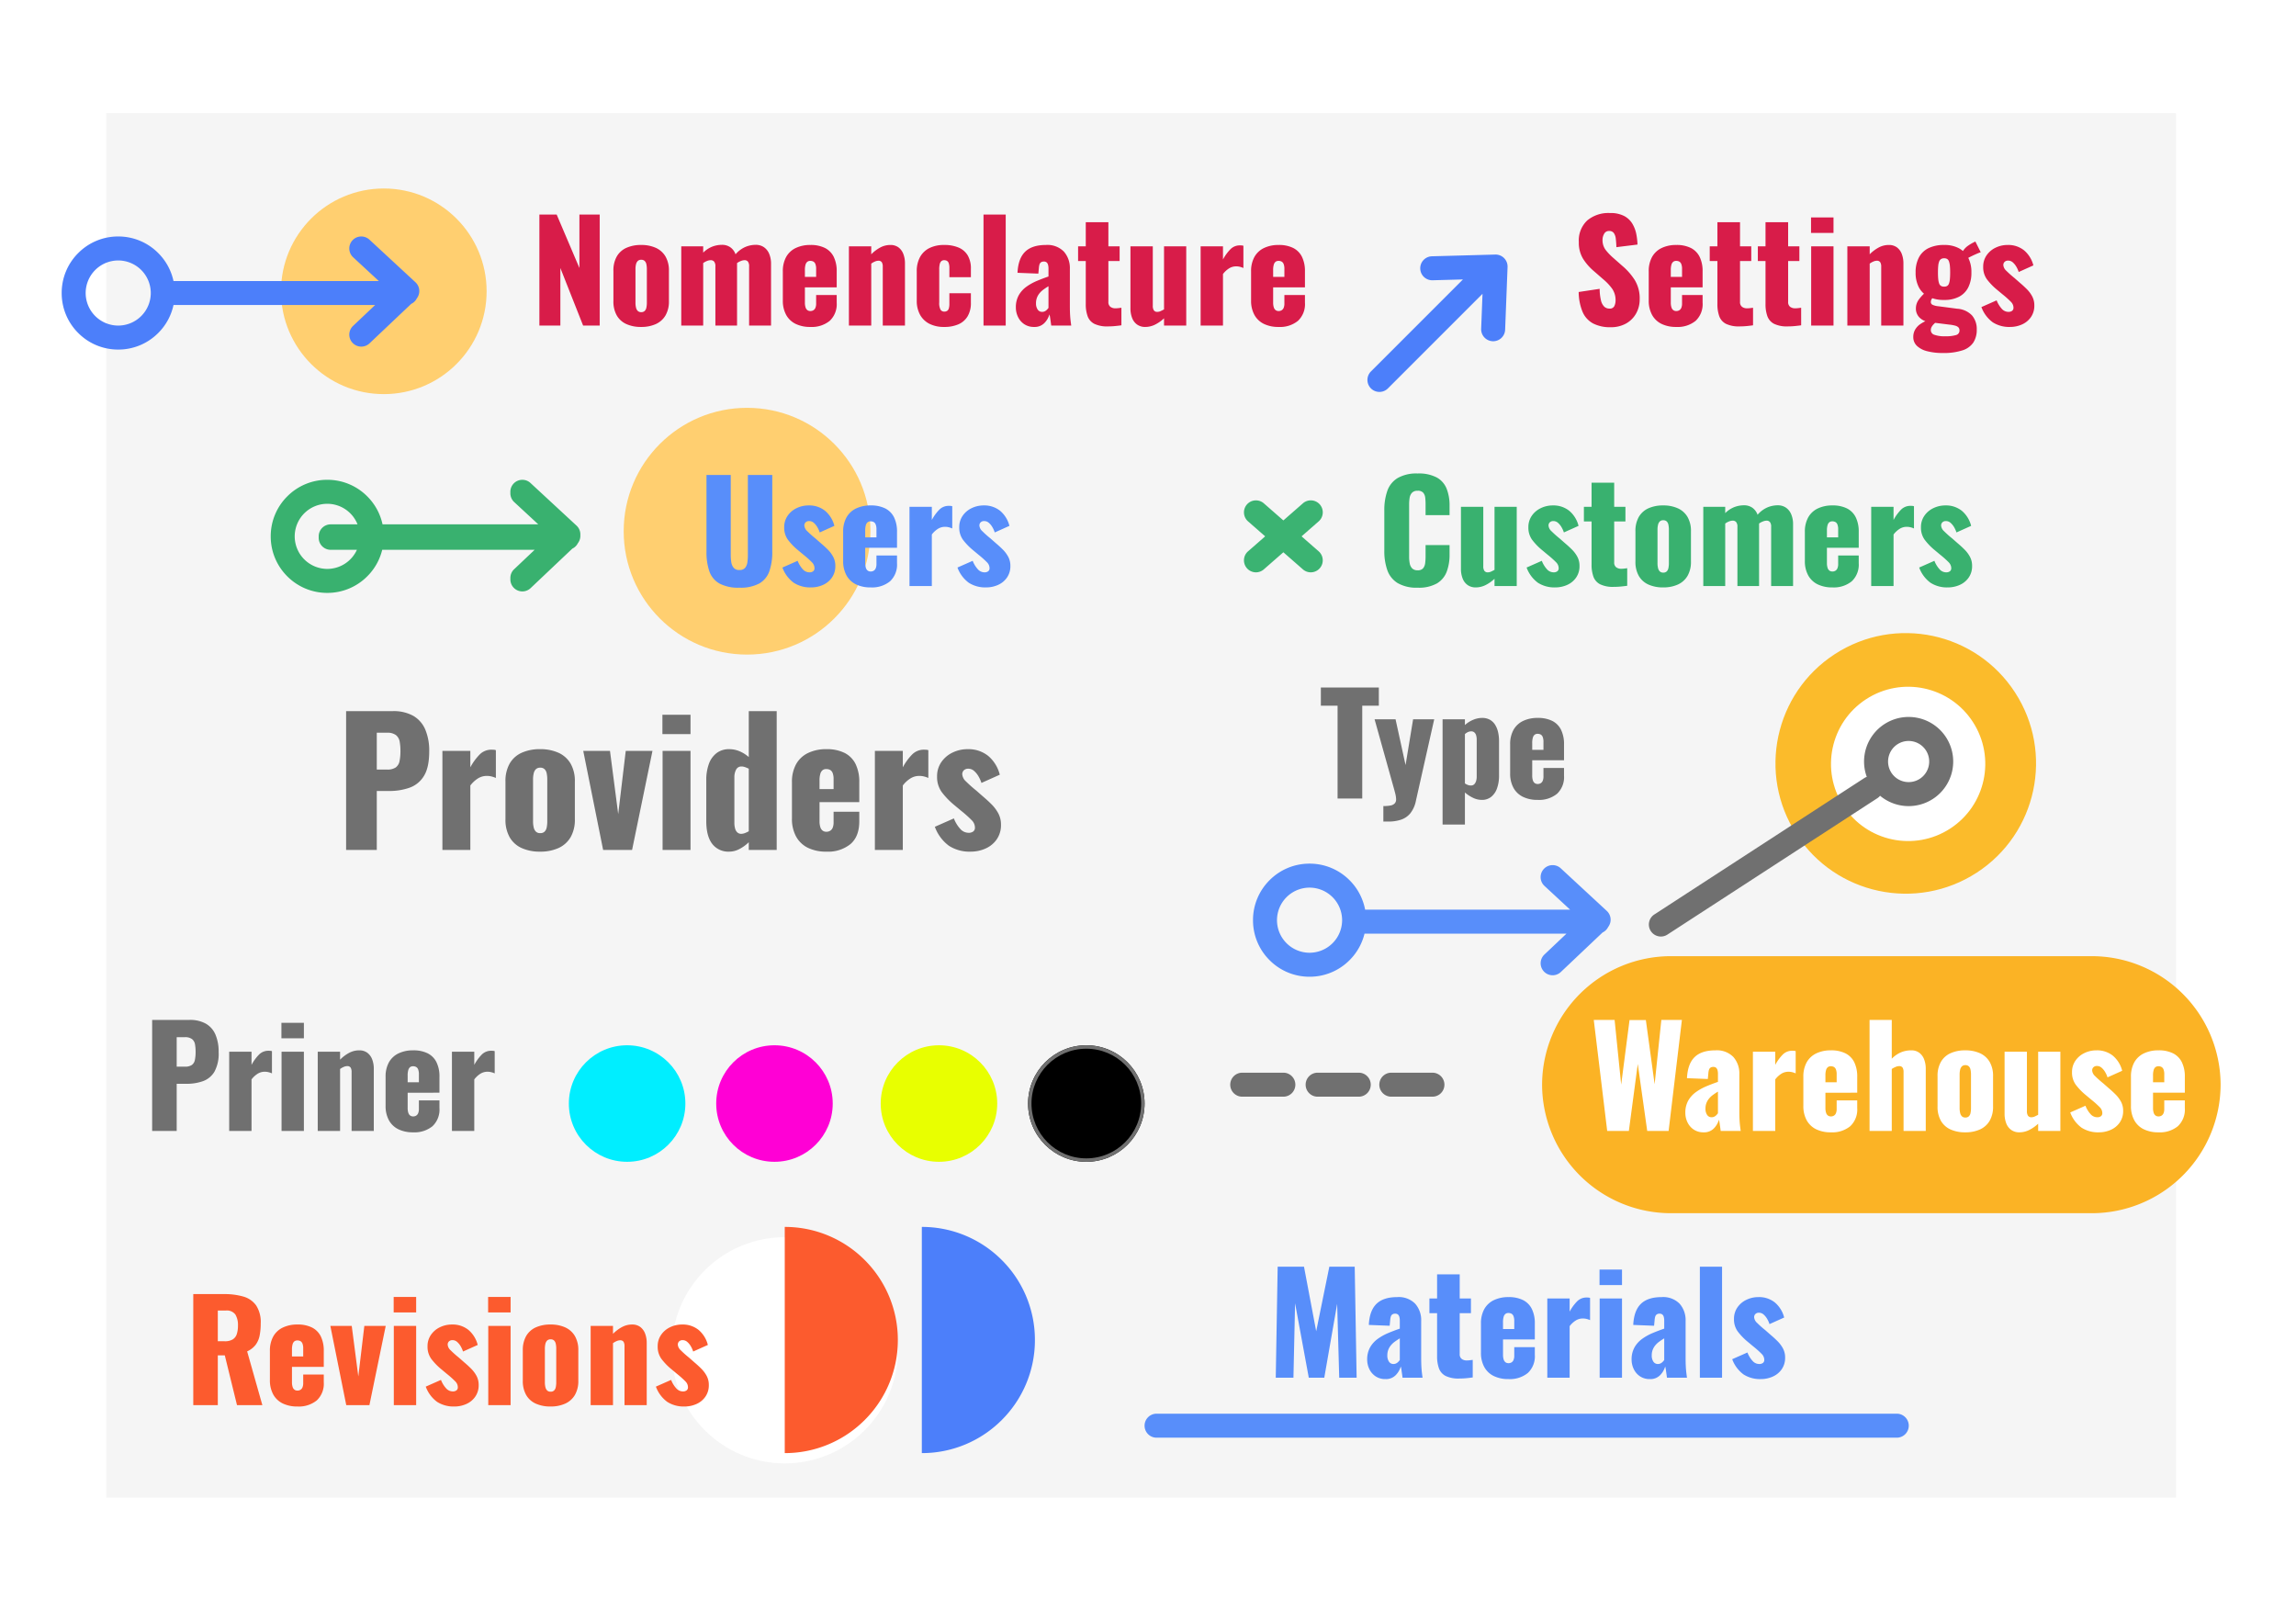
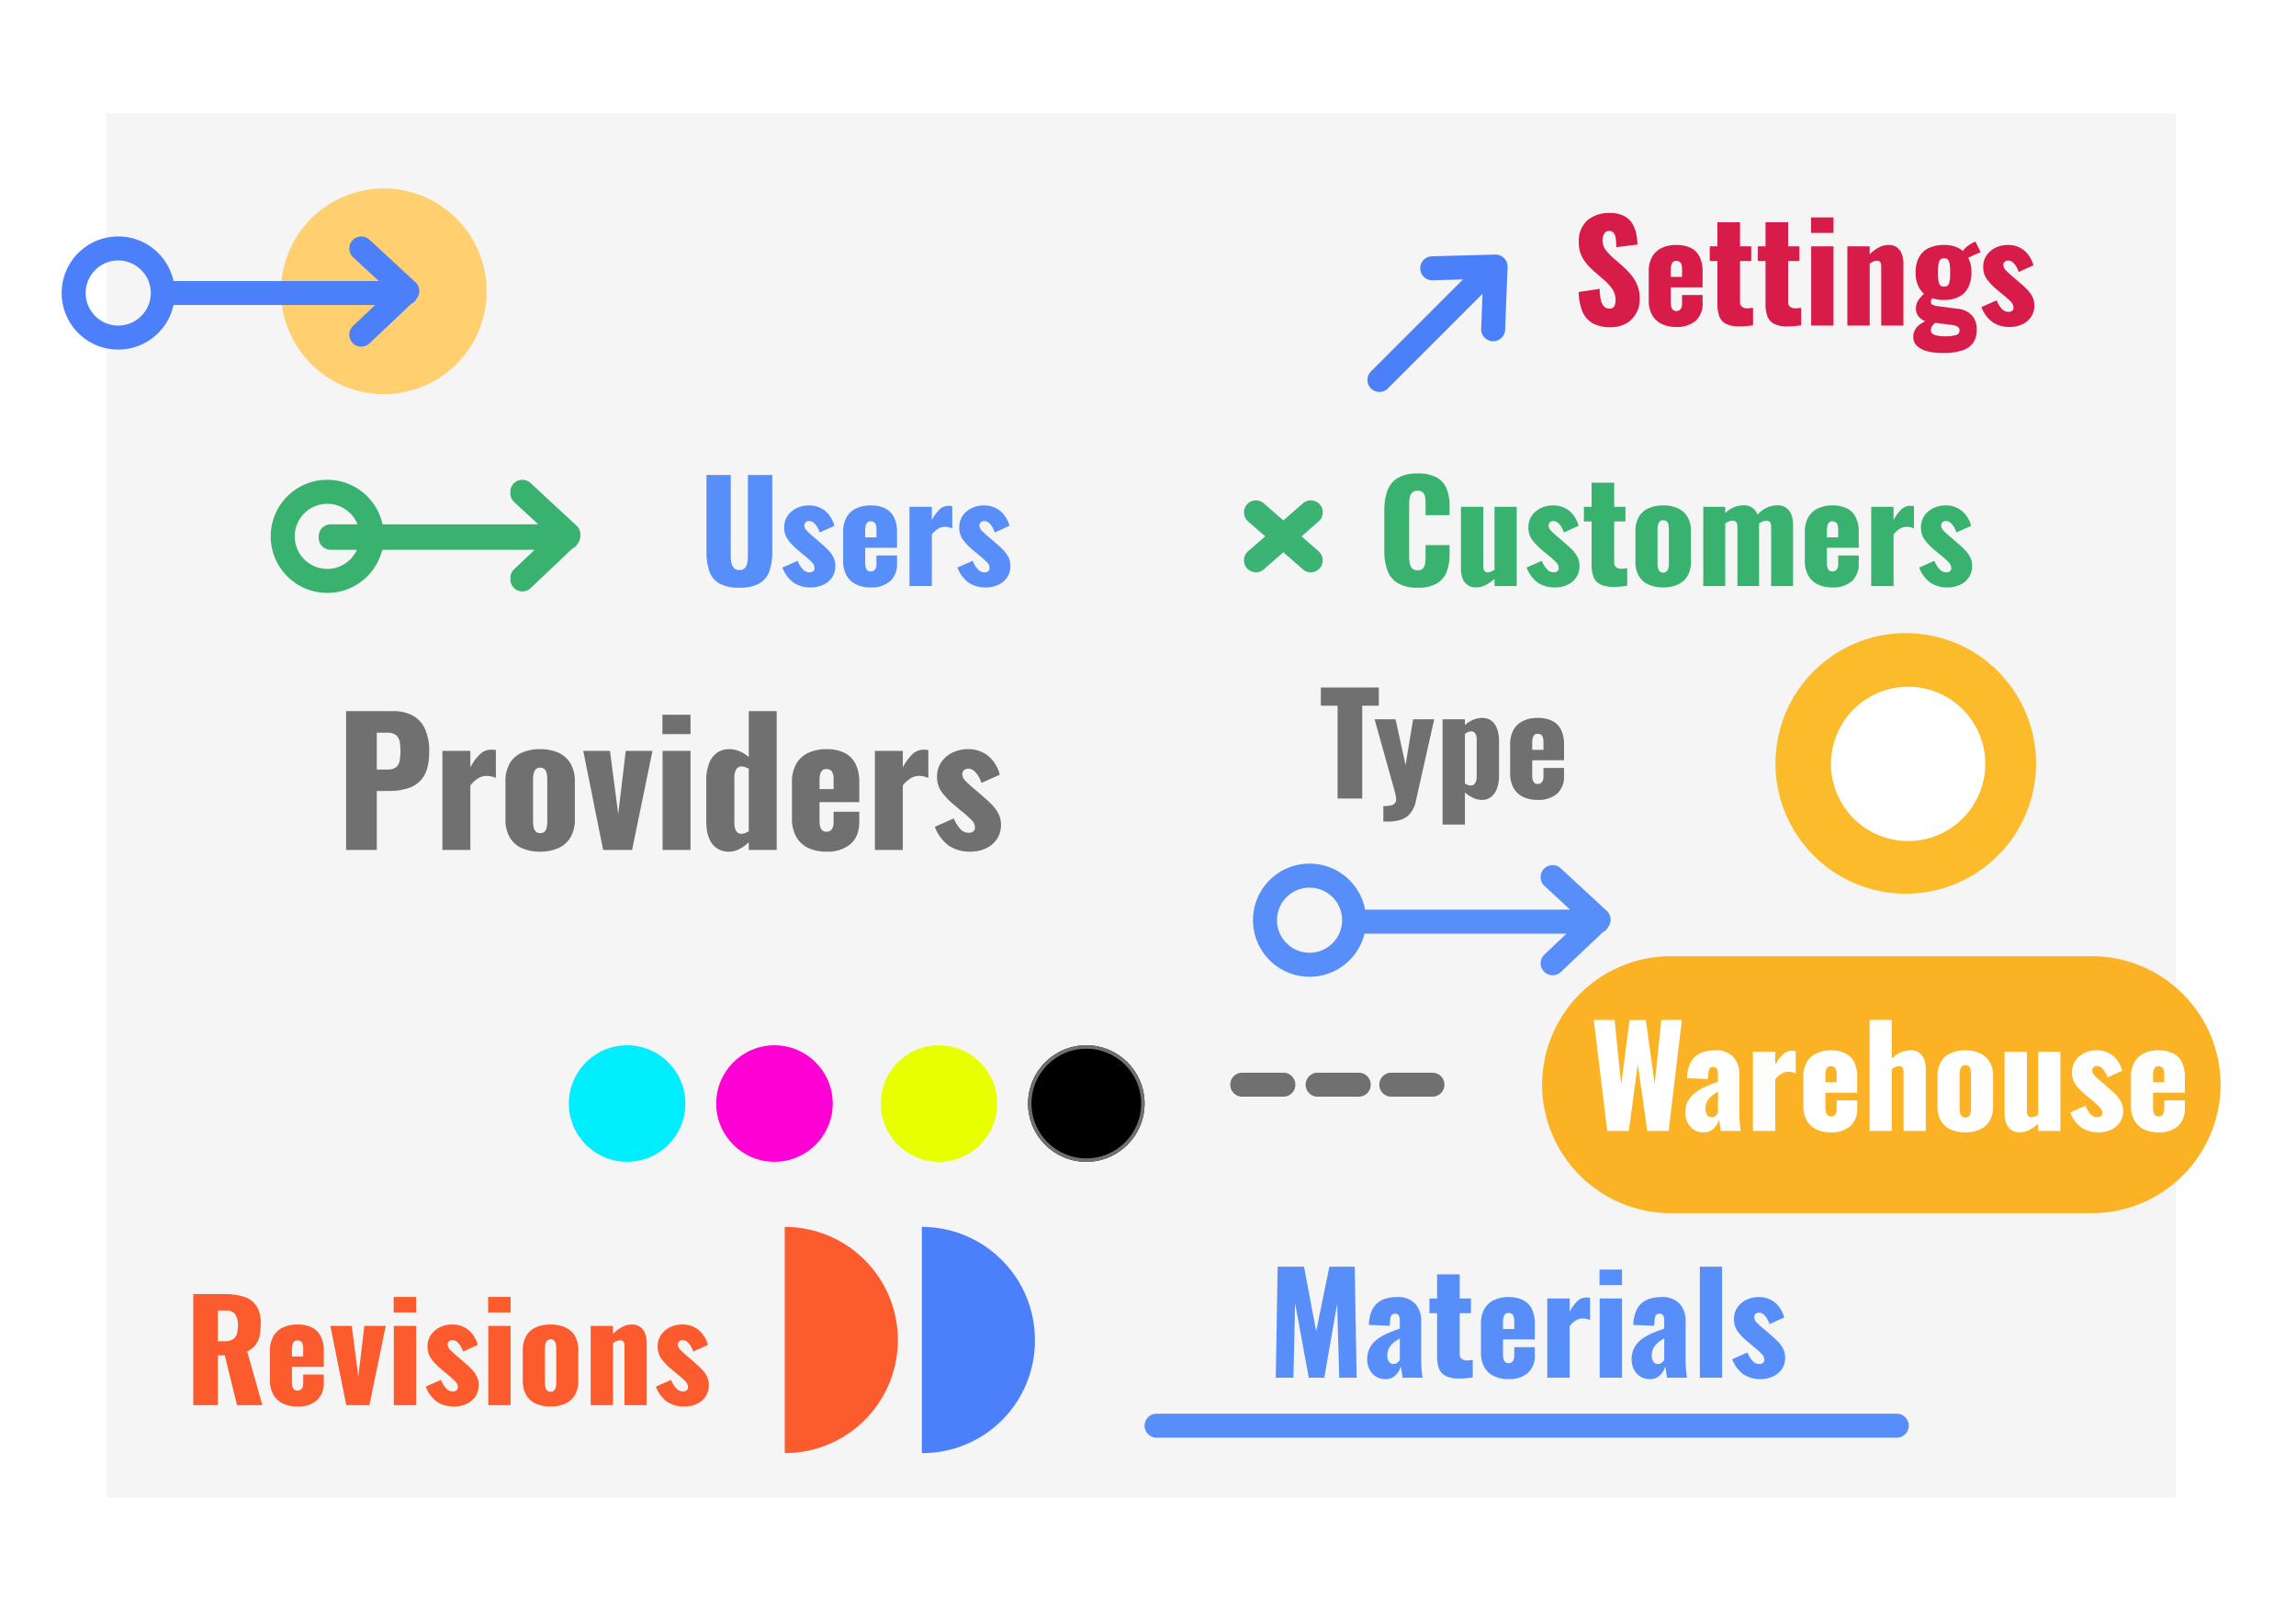
<svg xmlns="http://www.w3.org/2000/svg" width="670" height="470" viewBox="0 0 670 470">
  <defs>
    <filter id="Ellipse_1519" x="157" y="296" width="52" height="52" filterUnits="userSpaceOnUse">
      <feOffset dy="3" input="SourceAlpha" />
      <feGaussianBlur stdDeviation="3" result="blur" />
      <feFlood flood-opacity="0.161" />
      <feComposite operator="in" in2="blur" />
      <feComposite in="SourceGraphic" />
    </filter>
    <filter id="Ellipse_1520" x="200" y="296" width="52" height="52" filterUnits="userSpaceOnUse">
      <feOffset dy="3" input="SourceAlpha" />
      <feGaussianBlur stdDeviation="3" result="blur-2" />
      <feFlood flood-opacity="0.161" />
      <feComposite operator="in" in2="blur-2" />
      <feComposite in="SourceGraphic" />
    </filter>
    <filter id="Ellipse_1521" x="248" y="296" width="52" height="52" filterUnits="userSpaceOnUse">
      <feOffset dy="3" input="SourceAlpha" />
      <feGaussianBlur stdDeviation="3" result="blur-3" />
      <feFlood flood-opacity="0.161" />
      <feComposite operator="in" in2="blur-3" />
      <feComposite in="SourceGraphic" />
    </filter>
    <filter id="Ellipse_1522" x="291" y="296" width="52" height="52" filterUnits="userSpaceOnUse">
      <feOffset dy="3" input="SourceAlpha" />
      <feGaussianBlur stdDeviation="3" result="blur-4" />
      <feFlood flood-opacity="0.161" />
      <feComposite operator="in" in2="blur-4" />
      <feComposite in="SourceGraphic" />
    </filter>
    <filter id="Ellipse_1530" x="187" y="352" width="84" height="84" filterUnits="userSpaceOnUse">
      <feOffset dy="3" input="SourceAlpha" />
      <feGaussianBlur stdDeviation="3" result="blur-5" />
      <feFlood flood-opacity="0.161" />
      <feComposite operator="in" in2="blur-5" />
      <feComposite in="SourceGraphic" />
    </filter>
  </defs>
  <g id="ITTI_Redpoints_Software" transform="translate(-2072 -1564)">
    <rect id="Rectangle_3336" data-name="Rectangle 3336" width="670" height="470" transform="translate(2072 1564)" fill="#fff" />
    <rect id="Rectangle_3344" data-name="Rectangle 3344" width="604" height="404" transform="translate(2103 1597)" fill="#f5f5f5" />
    <path id="Path_11023" data-name="Path 11023" d="M11.68.48A10.9,10.9,0,0,1,5.86-.86,7.218,7.218,0,0,1,2.84-4.62a16.679,16.679,0,0,1-.88-5.7V-22a16.947,16.947,0,0,1,.88-5.78,7.122,7.122,0,0,1,3.02-3.74,11.034,11.034,0,0,1,5.82-1.32,11.191,11.191,0,0,1,5.62,1.18,6.514,6.514,0,0,1,2.86,3.3A13.179,13.179,0,0,1,21-23.48v2.8H14v-3.24a16.3,16.3,0,0,0-.1-1.84,2.713,2.713,0,0,0-.58-1.46,2.023,2.023,0,0,0-1.64-.58,2.124,2.124,0,0,0-1.66.6,2.836,2.836,0,0,0-.68,1.5,12.36,12.36,0,0,0-.14,1.9V-8.56a10.114,10.114,0,0,0,.18,1.98,2.737,2.737,0,0,0,.72,1.44,2.141,2.141,0,0,0,1.58.54,1.968,1.968,0,0,0,1.6-.58,2.883,2.883,0,0,0,.6-1.5A14.522,14.522,0,0,0,14-8.56v-3.4h7v2.8a13.958,13.958,0,0,1-.82,4.94A6.773,6.773,0,0,1,17.34-.78,10.7,10.7,0,0,1,11.68.48ZM28.64.4a3.987,3.987,0,0,1-2.38-.7A4.158,4.158,0,0,1,24.8-2.24,7.59,7.59,0,0,1,24.32-5V-23.12h6.52V-5.76a2.374,2.374,0,0,0,.3,1.3A1.169,1.169,0,0,0,32.2-4a2.207,2.207,0,0,0,.92-.22q.48-.22,1-.5v-18.4H40.6V0H34.12V-2.12A10.881,10.881,0,0,1,31.5-.28,6.4,6.4,0,0,1,28.64.4Zm23.2,0A8.865,8.865,0,0,1,46.78-.96a9.583,9.583,0,0,1-3.3-4.44l4.44-1.96a7.83,7.83,0,0,0,1.5,2.46,2.587,2.587,0,0,0,1.9.9,1.735,1.735,0,0,0,1.14-.32,1.089,1.089,0,0,0,.38-.88,2.426,2.426,0,0,0-.7-1.68,27.439,27.439,0,0,0-2.5-2.24l-1.68-1.4a17.734,17.734,0,0,1-2.9-3.02A6,6,0,0,1,44-17.16a5.759,5.759,0,0,1,.98-3.32,6.6,6.6,0,0,1,2.62-2.24,7.922,7.922,0,0,1,3.52-.8,7.364,7.364,0,0,1,4.8,1.56,8.415,8.415,0,0,1,2.72,4.4l-4.28,1.92a7.612,7.612,0,0,0-.68-1.52,4.967,4.967,0,0,0-1.04-1.28,2.02,2.02,0,0,0-1.36-.52,1.422,1.422,0,0,0-1.02.36,1.26,1.26,0,0,0-.38.96A2.475,2.475,0,0,0,50.74-16a29.475,29.475,0,0,0,2.38,2.12l1.64,1.44q1,.84,1.96,1.8A8.962,8.962,0,0,1,58.3-8.52a5.513,5.513,0,0,1,.62,2.64,5.787,5.787,0,0,1-1,3.42A6.241,6.241,0,0,1,55.3-.32,8.423,8.423,0,0,1,51.84.4ZM68.92.24a8.526,8.526,0,0,1-4-.76,4.06,4.06,0,0,1-1.94-2.22,10.244,10.244,0,0,1-.54-3.54V-18.84H60.2v-4.28h2.24v-7.04h6.6v7.04h3.28v4.28H69.04V-6.92a1.692,1.692,0,0,0,.58,1.44,2.347,2.347,0,0,0,1.46.44,7.128,7.128,0,0,0,.96-.06q.44-.06.8-.1V-.08q-.52.08-1.64.2A21.389,21.389,0,0,1,68.92.24ZM83.32.4a10.181,10.181,0,0,1-4.3-.84,6.129,6.129,0,0,1-2.8-2.52,8.227,8.227,0,0,1-.98-4.2v-8.8a8.227,8.227,0,0,1,.98-4.2,6.129,6.129,0,0,1,2.8-2.52,10.181,10.181,0,0,1,4.3-.84,10.181,10.181,0,0,1,4.3.84,6.244,6.244,0,0,1,2.82,2.52,8.094,8.094,0,0,1,1,4.2v8.8a8.094,8.094,0,0,1-1,4.2A6.244,6.244,0,0,1,87.62-.44,10.181,10.181,0,0,1,83.32.4Zm.04-4.32a1.4,1.4,0,0,0,1-.34,1.838,1.838,0,0,0,.5-.96A6.913,6.913,0,0,0,85-6.72V-16.4a6.913,6.913,0,0,0-.14-1.5,1.838,1.838,0,0,0-.5-.96,1.4,1.4,0,0,0-1-.34,1.4,1.4,0,0,0-1,.34,1.957,1.957,0,0,0-.52.96,6.08,6.08,0,0,0-.16,1.5v9.68a6.08,6.08,0,0,0,.16,1.5,1.957,1.957,0,0,0,.52.96A1.4,1.4,0,0,0,83.36-3.92ZM95.04,0V-23.12h6.4v1.84a7.822,7.822,0,0,1,2.66-1.76,7.937,7.937,0,0,1,2.82-.52,4.171,4.171,0,0,1,2.42.7,4.249,4.249,0,0,1,1.54,2.06,8,8,0,0,1,2.86-2.14,7.848,7.848,0,0,1,3.02-.62,4.186,4.186,0,0,1,2.36.66,4.335,4.335,0,0,1,1.56,1.92,7.4,7.4,0,0,1,.56,3.02V0h-6.4V-17.28a2.206,2.206,0,0,0-.34-1.38,1.234,1.234,0,0,0-1.02-.42,3.029,3.029,0,0,0-1,.22,4.891,4.891,0,0,0-1.16.62V0H105V-17.28a2.114,2.114,0,0,0-.36-1.38,1.294,1.294,0,0,0-1.04-.42,2.935,2.935,0,0,0-1.02.22,5.039,5.039,0,0,0-1.14.62V0Zm37.68.4a9.568,9.568,0,0,1-4.32-.9,6.29,6.29,0,0,1-2.76-2.64,8.532,8.532,0,0,1-.96-4.18V-15.8a8.505,8.505,0,0,1,.96-4.2,6.3,6.3,0,0,1,2.78-2.62,9.6,9.6,0,0,1,4.3-.9,9.212,9.212,0,0,1,4.26.88,5.752,5.752,0,0,1,2.56,2.6,9.421,9.421,0,0,1,.86,4.24v4.64h-9.28v4.44a4.352,4.352,0,0,0,.2,1.44,1.544,1.544,0,0,0,.56.8,1.479,1.479,0,0,0,.84.24,1.685,1.685,0,0,0,.86-.22,1.5,1.5,0,0,0,.6-.7,3.231,3.231,0,0,0,.22-1.32V-8.92h6v2.24a6.657,6.657,0,0,1-2.04,5.3A8.293,8.293,0,0,1,132.72.4Zm-1.6-14.6h3.28v-2.32a3.8,3.8,0,0,0-.22-1.44,1.374,1.374,0,0,0-.6-.72,1.907,1.907,0,0,0-.9-.2,1.385,1.385,0,0,0-.82.24,1.607,1.607,0,0,0-.54.82,5.336,5.336,0,0,0-.2,1.66ZM144.04,0V-23.12h6.52v3.84a12.891,12.891,0,0,1,2.24-3.06,3.812,3.812,0,0,1,2.72-1.06q.32,0,.56.02a1.518,1.518,0,0,1,.44.1v6.48a6.017,6.017,0,0,0-.98-.34,4.526,4.526,0,0,0-1.14-.14,3.852,3.852,0,0,0-2.08.6,6.758,6.758,0,0,0-1.76,1.64V0ZM166.4.4a8.865,8.865,0,0,1-5.06-1.36,9.583,9.583,0,0,1-3.3-4.44l4.44-1.96a7.83,7.83,0,0,0,1.5,2.46,2.587,2.587,0,0,0,1.9.9,1.735,1.735,0,0,0,1.14-.32,1.089,1.089,0,0,0,.38-.88,2.426,2.426,0,0,0-.7-1.68,27.442,27.442,0,0,0-2.5-2.24l-1.68-1.4a17.734,17.734,0,0,1-2.9-3.02,6,6,0,0,1-1.06-3.62,5.759,5.759,0,0,1,.98-3.32,6.6,6.6,0,0,1,2.62-2.24,7.922,7.922,0,0,1,3.52-.8,7.364,7.364,0,0,1,4.8,1.56,8.415,8.415,0,0,1,2.72,4.4l-4.28,1.92a7.612,7.612,0,0,0-.68-1.52,4.967,4.967,0,0,0-1.04-1.28,2.02,2.02,0,0,0-1.36-.52,1.422,1.422,0,0,0-1.02.36,1.26,1.26,0,0,0-.38.96A2.475,2.475,0,0,0,165.3-16a29.476,29.476,0,0,0,2.38,2.12l1.64,1.44q1,.84,1.96,1.8a8.962,8.962,0,0,1,1.58,2.12,5.513,5.513,0,0,1,.62,2.64,5.787,5.787,0,0,1-1,3.42,6.241,6.241,0,0,1-2.62,2.14A8.423,8.423,0,0,1,166.4.4Z" transform="translate(2474 1735)" fill="#39b16f" />
    <path id="Path_11025" data-name="Path 11025" d="M3,0V-40.5H16.6a11.754,11.754,0,0,1,6,1.375,8.4,8.4,0,0,1,3.5,4,15.85,15.85,0,0,1,1.15,6.375q0,4.7-1.55,7.175a8.058,8.058,0,0,1-4.2,3.425,17.546,17.546,0,0,1-5.95.95h-3.6V0Zm8.95-23.45h3a4.325,4.325,0,0,0,2.5-.6,2.891,2.891,0,0,0,1.125-1.8,14.009,14.009,0,0,0,.275-3.05,14.624,14.624,0,0,0-.225-2.725A3.1,3.1,0,0,0,17.55-33.5a4.13,4.13,0,0,0-2.65-.7H11.95ZM31.1,0V-28.9h8.15v4.8a16.115,16.115,0,0,1,2.8-3.825,4.765,4.765,0,0,1,3.4-1.325q.4,0,.7.025a1.9,1.9,0,0,1,.55.125V-21a7.521,7.521,0,0,0-1.225-.425A5.658,5.658,0,0,0,44.05-21.6a4.815,4.815,0,0,0-2.6.75,8.448,8.448,0,0,0-2.2,2.05V0ZM59.6.5A12.727,12.727,0,0,1,54.225-.55a7.661,7.661,0,0,1-3.5-3.15A10.283,10.283,0,0,1,49.5-8.95v-11a10.283,10.283,0,0,1,1.225-5.25,7.661,7.661,0,0,1,3.5-3.15A12.727,12.727,0,0,1,59.6-29.4a12.727,12.727,0,0,1,5.375,1.05A7.805,7.805,0,0,1,68.5-25.2a10.118,10.118,0,0,1,1.25,5.25v11A10.118,10.118,0,0,1,68.5-3.7,7.805,7.805,0,0,1,64.975-.55,12.727,12.727,0,0,1,59.6.5Zm.05-5.4a1.748,1.748,0,0,0,1.25-.425,2.3,2.3,0,0,0,.625-1.2A8.641,8.641,0,0,0,61.7-8.4V-20.5a8.641,8.641,0,0,0-.175-1.875,2.3,2.3,0,0,0-.625-1.2A1.748,1.748,0,0,0,59.65-24a1.748,1.748,0,0,0-1.25.425,2.447,2.447,0,0,0-.65,1.2,7.6,7.6,0,0,0-.2,1.875V-8.4a7.6,7.6,0,0,0,.2,1.875,2.447,2.447,0,0,0,.65,1.2A1.748,1.748,0,0,0,59.65-4.9ZM78,0,72.2-28.9H80l2.4,18.45L84.6-28.9h7.8L86.45,0ZM95.35,0V-28.9h8.15V0ZM95.3-33.8v-5.65h8.2v5.65ZM114.8.5a5.907,5.907,0,0,1-4.95-2.25Q108.1-4,108.1-8.4V-20.35a13.581,13.581,0,0,1,.75-4.725,6.9,6.9,0,0,1,2.25-3.175,5.9,5.9,0,0,1,3.7-1.15,7.625,7.625,0,0,1,3.05.625A10.033,10.033,0,0,1,120.5-27.1V-40.5h8.15V0H120.5V-2.25a11.433,11.433,0,0,1-2.8,2.025A6.435,6.435,0,0,1,114.8.5Zm3.55-5.2a3.067,3.067,0,0,0,.975-.2,6.727,6.727,0,0,0,1.175-.55V-23.7a9.946,9.946,0,0,0-1.05-.45,3.072,3.072,0,0,0-1.05-.2,1.688,1.688,0,0,0-1.6.925,4.619,4.619,0,0,0-.5,2.225V-7.9a6.111,6.111,0,0,0,.2,1.625,2.428,2.428,0,0,0,.65,1.15A1.676,1.676,0,0,0,118.35-4.7ZM143.15.5a11.96,11.96,0,0,1-5.4-1.125,7.862,7.862,0,0,1-3.45-3.3,10.665,10.665,0,0,1-1.2-5.225v-10.6A10.631,10.631,0,0,1,134.3-25a7.871,7.871,0,0,1,3.475-3.275A12,12,0,0,1,143.15-29.4a11.515,11.515,0,0,1,5.325,1.1,7.19,7.19,0,0,1,3.2,3.25,11.776,11.776,0,0,1,1.075,5.3v5.8h-11.6V-8.4a5.44,5.44,0,0,0,.25,1.8,1.93,1.93,0,0,0,.7,1,1.848,1.848,0,0,0,1.05.3,2.106,2.106,0,0,0,1.075-.275,1.869,1.869,0,0,0,.75-.875,4.039,4.039,0,0,0,.275-1.65v-3.05h7.5v2.8q0,4.4-2.55,6.625A10.366,10.366,0,0,1,143.15.5Zm-2-18.25h4.1v-2.9a4.744,4.744,0,0,0-.275-1.8,1.717,1.717,0,0,0-.75-.9,2.384,2.384,0,0,0-1.125-.25,1.732,1.732,0,0,0-1.025.3,2.009,2.009,0,0,0-.675,1.025,6.669,6.669,0,0,0-.25,2.075ZM157.3,0V-28.9h8.15v4.8a16.115,16.115,0,0,1,2.8-3.825,4.765,4.765,0,0,1,3.4-1.325q.4,0,.7.025a1.9,1.9,0,0,1,.55.125V-21a7.521,7.521,0,0,0-1.225-.425,5.658,5.658,0,0,0-1.425-.175,4.815,4.815,0,0,0-2.6.75,8.448,8.448,0,0,0-2.2,2.05V0Zm27.95.5a11.081,11.081,0,0,1-6.325-1.7A11.979,11.979,0,0,1,174.8-6.75l5.55-2.45a9.788,9.788,0,0,0,1.875,3.075A3.234,3.234,0,0,0,184.6-5a2.169,2.169,0,0,0,1.425-.4,1.361,1.361,0,0,0,.475-1.1,3.033,3.033,0,0,0-.875-2.1,34.3,34.3,0,0,0-3.125-2.8l-2.1-1.75a22.167,22.167,0,0,1-3.625-3.775,7.5,7.5,0,0,1-1.325-4.525,7.2,7.2,0,0,1,1.225-4.15,8.255,8.255,0,0,1,3.275-2.8,9.9,9.9,0,0,1,4.4-1,9.206,9.206,0,0,1,6,1.95,10.518,10.518,0,0,1,3.4,5.5l-5.35,2.4a9.515,9.515,0,0,0-.85-1.9,6.209,6.209,0,0,0-1.3-1.6,2.525,2.525,0,0,0-1.7-.65,1.778,1.778,0,0,0-1.275.45,1.575,1.575,0,0,0-.475,1.2A3.094,3.094,0,0,0,183.875-20a36.842,36.842,0,0,0,2.975,2.65l2.05,1.8q1.25,1.05,2.45,2.25a11.2,11.2,0,0,1,1.975,2.65,6.891,6.891,0,0,1,.775,3.3,7.234,7.234,0,0,1-1.25,4.275A7.8,7.8,0,0,1,189.575-.4,10.528,10.528,0,0,1,185.25.5Z" transform="translate(2170 1812)" fill="#707070" />
-     <path id="Path_11027" data-name="Path 11027" d="M2.4,0V-32.4H13.28a9.4,9.4,0,0,1,4.8,1.1,6.717,6.717,0,0,1,2.8,3.2A12.68,12.68,0,0,1,21.8-23a10.892,10.892,0,0,1-1.24,5.74,6.446,6.446,0,0,1-3.36,2.74,14.037,14.037,0,0,1-4.76.76H9.56V0ZM9.56-18.76h2.4a3.46,3.46,0,0,0,2-.48,2.313,2.313,0,0,0,.9-1.44,11.207,11.207,0,0,0,.22-2.44,11.7,11.7,0,0,0-.18-2.18,2.477,2.477,0,0,0-.86-1.5,3.3,3.3,0,0,0-2.12-.56H9.56ZM24.88,0V-23.12H31.4v3.84a12.892,12.892,0,0,1,2.24-3.06,3.812,3.812,0,0,1,2.72-1.06q.32,0,.56.02a1.518,1.518,0,0,1,.44.1v6.48a6.017,6.017,0,0,0-.98-.34,4.526,4.526,0,0,0-1.14-.14,3.852,3.852,0,0,0-2.08.6,6.758,6.758,0,0,0-1.76,1.64V0ZM40.16,0V-23.12h6.52V0Zm-.04-27.04v-4.52h6.56v4.52ZM50.72,0V-23.12h6.52v2.32a10.955,10.955,0,0,1,2.66-2,6.186,6.186,0,0,1,2.9-.72,3.877,3.877,0,0,1,2.38.7A4.28,4.28,0,0,1,66.6-20.9a7.548,7.548,0,0,1,.48,2.78V0H60.6V-17.2a2.4,2.4,0,0,0-.28-1.28,1.137,1.137,0,0,0-1.04-.44,2.556,2.556,0,0,0-.94.22,5.433,5.433,0,0,0-1.1.62V0ZM78.56.4a9.568,9.568,0,0,1-4.32-.9,6.29,6.29,0,0,1-2.76-2.64,8.532,8.532,0,0,1-.96-4.18V-15.8a8.505,8.505,0,0,1,.96-4.2,6.3,6.3,0,0,1,2.78-2.62,9.6,9.6,0,0,1,4.3-.9,9.212,9.212,0,0,1,4.26.88,5.752,5.752,0,0,1,2.56,2.6,9.421,9.421,0,0,1,.86,4.24v4.64H76.96v4.44a4.352,4.352,0,0,0,.2,1.44,1.544,1.544,0,0,0,.56.8,1.479,1.479,0,0,0,.84.24,1.685,1.685,0,0,0,.86-.22,1.5,1.5,0,0,0,.6-.7,3.231,3.231,0,0,0,.22-1.32V-8.92h6v2.24a6.657,6.657,0,0,1-2.04,5.3A8.293,8.293,0,0,1,78.56.4Zm-1.6-14.6h3.28v-2.32a3.8,3.8,0,0,0-.22-1.44,1.374,1.374,0,0,0-.6-.72,1.907,1.907,0,0,0-.9-.2,1.385,1.385,0,0,0-.82.24,1.607,1.607,0,0,0-.54.82,5.335,5.335,0,0,0-.2,1.66ZM89.88,0V-23.12H96.4v3.84a12.892,12.892,0,0,1,2.24-3.06,3.812,3.812,0,0,1,2.72-1.06q.32,0,.56.02a1.518,1.518,0,0,1,.44.1v6.48a6.017,6.017,0,0,0-.98-.34,4.526,4.526,0,0,0-1.14-.14,3.852,3.852,0,0,0-2.08.6,6.758,6.758,0,0,0-1.76,1.64V0Z" transform="translate(2114 1894)" fill="#707070" />
    <path id="Path_11022" data-name="Path 11022" d="M11,.48A10.77,10.77,0,0,1,5.92-.6,6.913,6.913,0,0,1,2.84-3.94,15.355,15.355,0,0,1,1.68-9.8l6.12-.92a14.6,14.6,0,0,0,.38,3.36,3.724,3.724,0,0,0,.96,1.84,2.159,2.159,0,0,0,1.5.56,1.427,1.427,0,0,0,1.46-.76,3.875,3.875,0,0,0,.34-1.6,5.773,5.773,0,0,0-.96-3.38,15,15,0,0,0-2.6-2.78l-2.8-2.44a15.614,15.614,0,0,1-3.1-3.54,8.953,8.953,0,0,1-1.26-4.9,8.008,8.008,0,0,1,2.44-6.3,9.6,9.6,0,0,1,6.64-2.18,8.575,8.575,0,0,1,4.18.88,6.144,6.144,0,0,1,2.4,2.3,9.508,9.508,0,0,1,1.12,3,19.043,19.043,0,0,1,.34,3.02l-6.16.76a24.608,24.608,0,0,0-.18-2.5,3.438,3.438,0,0,0-.58-1.64,1.6,1.6,0,0,0-1.36-.58,1.547,1.547,0,0,0-1.46.84,3.471,3.471,0,0,0-.46,1.68,4.75,4.75,0,0,0,.86,2.94,16.653,16.653,0,0,0,2.26,2.38l2.68,2.36a18.228,18.228,0,0,1,3.58,4.08,10.255,10.255,0,0,1,1.46,5.64,8.337,8.337,0,0,1-1.04,4.14A7.6,7.6,0,0,1,15.5-.6,8.957,8.957,0,0,1,11,.48ZM30.16.4a9.568,9.568,0,0,1-4.32-.9,6.29,6.29,0,0,1-2.76-2.64,8.532,8.532,0,0,1-.96-4.18V-15.8a8.505,8.505,0,0,1,.96-4.2,6.3,6.3,0,0,1,2.78-2.62,9.6,9.6,0,0,1,4.3-.9,9.212,9.212,0,0,1,4.26.88,5.752,5.752,0,0,1,2.56,2.6,9.421,9.421,0,0,1,.86,4.24v4.64H28.56v4.44a4.352,4.352,0,0,0,.2,1.44,1.544,1.544,0,0,0,.56.8,1.479,1.479,0,0,0,.84.24,1.685,1.685,0,0,0,.86-.22,1.5,1.5,0,0,0,.6-.7,3.231,3.231,0,0,0,.22-1.32V-8.92h6v2.24a6.657,6.657,0,0,1-2.04,5.3A8.293,8.293,0,0,1,30.16.4Zm-1.6-14.6h3.28v-2.32a3.8,3.8,0,0,0-.22-1.44,1.374,1.374,0,0,0-.6-.72,1.907,1.907,0,0,0-.9-.2,1.385,1.385,0,0,0-.82.24,1.607,1.607,0,0,0-.54.82,5.336,5.336,0,0,0-.2,1.66ZM48.64.24a8.526,8.526,0,0,1-4-.76A4.06,4.06,0,0,1,42.7-2.74a10.244,10.244,0,0,1-.54-3.54V-18.84H39.92v-4.28h2.24v-7.04h6.6v7.04h3.28v4.28H48.76V-6.92a1.692,1.692,0,0,0,.58,1.44,2.347,2.347,0,0,0,1.46.44,7.128,7.128,0,0,0,.96-.06q.44-.06.8-.1V-.08q-.52.08-1.64.2A21.389,21.389,0,0,1,48.64.24Zm14.04,0a8.526,8.526,0,0,1-4-.76,4.06,4.06,0,0,1-1.94-2.22,10.244,10.244,0,0,1-.54-3.54V-18.84H53.96v-4.28H56.2v-7.04h6.6v7.04h3.28v4.28H62.8V-6.92a1.692,1.692,0,0,0,.58,1.44,2.347,2.347,0,0,0,1.46.44,7.128,7.128,0,0,0,.96-.06q.44-.06.8-.1V-.08q-.52.08-1.64.2A21.389,21.389,0,0,1,62.68.24ZM69.52,0V-23.12h6.52V0Zm-.04-27.04v-4.52h6.56v4.52ZM80.08,0V-23.12H86.6v2.32a10.955,10.955,0,0,1,2.66-2,6.186,6.186,0,0,1,2.9-.72,3.877,3.877,0,0,1,2.38.7,4.28,4.28,0,0,1,1.42,1.92,7.548,7.548,0,0,1,.48,2.78V0H89.96V-17.2a2.4,2.4,0,0,0-.28-1.28,1.137,1.137,0,0,0-1.04-.44,2.556,2.556,0,0,0-.94.22,5.433,5.433,0,0,0-1.1.62V0Zm27.84,8a17.645,17.645,0,0,1-4.54-.52,6.659,6.659,0,0,1-3-1.56,3.493,3.493,0,0,1-1.06-2.6,4.218,4.218,0,0,1,.54-2.14,5.006,5.006,0,0,1,1.52-1.62A10.568,10.568,0,0,1,103.6-1.6l2.52.44q-.44.36-.82.74a3.8,3.8,0,0,0-.62.8,1.941,1.941,0,0,0-.24.98,1.417,1.417,0,0,0,1,1.32,8.96,8.96,0,0,0,3.32.44,10.2,10.2,0,0,0,2.98-.34,1.33,1.33,0,0,0,1.06-1.34,1.291,1.291,0,0,0-.28-.88,1.99,1.99,0,0,0-.92-.52,9.584,9.584,0,0,0-1.76-.32L104.08-1a4.882,4.882,0,0,1-2.92-1.32A3.639,3.639,0,0,1,100.08-5a4.374,4.374,0,0,1,.86-2.6,12.8,12.8,0,0,1,2.26-2.36l2.28,1.28a6.062,6.062,0,0,0-.76.9,1.657,1.657,0,0,0-.28.94.851.851,0,0,0,.48.76,5.01,5.01,0,0,0,1.72.44l5.48.72a6.535,6.535,0,0,1,4.34,1.96,6.083,6.083,0,0,1,1.38,4.12,6.8,6.8,0,0,1-.98,3.76,5.992,5.992,0,0,1-3.16,2.3A17.567,17.567,0,0,1,107.92,8Zm.4-15.48a9.9,9.9,0,0,1-4.58-.96,6.394,6.394,0,0,1-2.8-2.74,9.1,9.1,0,0,1-.94-4.3,9.251,9.251,0,0,1,.96-4.4,6.258,6.258,0,0,1,2.82-2.72,10.168,10.168,0,0,1,4.54-.92,8.919,8.919,0,0,1,4.32.96,6.525,6.525,0,0,1,2.7,2.74,9.2,9.2,0,0,1,.94,4.34,9.441,9.441,0,0,1-.9,4.3,6.285,6.285,0,0,1-2.66,2.74A9.1,9.1,0,0,1,108.32-7.48Zm0-3.88a1.635,1.635,0,0,0,.9-.22,1.371,1.371,0,0,0,.52-.7,5.229,5.229,0,0,0,.26-1.28q.08-.8.08-1.92,0-1.16-.08-1.94a5.515,5.515,0,0,0-.26-1.28,1.373,1.373,0,0,0-.52-.72,1.635,1.635,0,0,0-.9-.22,1.658,1.658,0,0,0-.88.22,1.43,1.43,0,0,0-.56.7,4.593,4.593,0,0,0-.28,1.28q-.08.8-.08,1.96,0,1.12.08,1.9a5.515,5.515,0,0,0,.26,1.28,1.332,1.332,0,0,0,.54.72A1.741,1.741,0,0,0,108.32-11.36Zm6.56-8.12-1.36-1.76a5.524,5.524,0,0,1,1.5-1.86,13.188,13.188,0,0,1,2.42-1.42L119-21.4a11.635,11.635,0,0,0-1.18.46q-.78.34-1.6.74T114.88-19.48ZM127.56.4A8.865,8.865,0,0,1,122.5-.96a9.583,9.583,0,0,1-3.3-4.44l4.44-1.96a7.83,7.83,0,0,0,1.5,2.46,2.587,2.587,0,0,0,1.9.9,1.735,1.735,0,0,0,1.14-.32,1.089,1.089,0,0,0,.38-.88,2.426,2.426,0,0,0-.7-1.68,27.439,27.439,0,0,0-2.5-2.24l-1.68-1.4a17.735,17.735,0,0,1-2.9-3.02,6,6,0,0,1-1.06-3.62,5.759,5.759,0,0,1,.98-3.32,6.6,6.6,0,0,1,2.62-2.24,7.922,7.922,0,0,1,3.52-.8,7.364,7.364,0,0,1,4.8,1.56,8.415,8.415,0,0,1,2.72,4.4l-4.28,1.92a7.612,7.612,0,0,0-.68-1.52,4.967,4.967,0,0,0-1.04-1.28,2.02,2.02,0,0,0-1.36-.52,1.422,1.422,0,0,0-1.02.36,1.26,1.26,0,0,0-.38.96,2.475,2.475,0,0,0,.86,1.64,29.477,29.477,0,0,0,2.38,2.12l1.64,1.44q1,.84,1.96,1.8a8.963,8.963,0,0,1,1.58,2.12,5.513,5.513,0,0,1,.62,2.64,5.787,5.787,0,0,1-1,3.42,6.241,6.241,0,0,1-2.62,2.14A8.423,8.423,0,0,1,127.56.4Z" transform="translate(2531 1659)" fill="#d81c49" />
    <circle id="Ellipse_1518" data-name="Ellipse 1518" cx="30" cy="30" r="30" transform="translate(2154 1619)" fill="#ffcf70" />
    <path id="Union_314" data-name="Union 314" d="M34.887,1.094a3.5,3.5,0,0,0,.136,4.948l6.443,6.1H3.5a3.5,3.5,0,1,0,0,7h39.04l-7.489,6.931a3.5,3.5,0,1,0,4.754,5.138L53.235,18.783a3.5,3.5,0,0,0,.028-5.11L39.835.958a3.5,3.5,0,0,0-4.948.135Z" transform="translate(2461 1666.272) rotate(-45)" fill="#4c7ffa" />
    <path id="Union_318" data-name="Union 318" d="M-4335.167-11.832A16.4,16.4,0,0,1-4340-23.5a16.392,16.392,0,0,1,4.833-11.667A16.388,16.388,0,0,1-4323.5-40a16.387,16.387,0,0,1,11.667,4.833A16.38,16.38,0,0,1-4307.37-27h45.447l-7.027-6.5a3.5,3.5,0,0,1-1.115-2.783,3.49,3.49,0,0,1,.925-2.592,3.5,3.5,0,0,1,4.945-.191l13.428,12.428a3.494,3.494,0,0,1,1.124,2.549c0,.078,0,.156-.006.233s.006.13.006.195a3.506,3.506,0,0,1-.722,2.149,3.521,3.521,0,0,1-1.629,1.6l-12.172,11.523a3.484,3.484,0,0,1-2.4.958,3.487,3.487,0,0,1-2.542-1.094,3.489,3.489,0,0,1-.953-2.62,3.5,3.5,0,0,1,1.086-2.756l5.992-5.673h-44.481a16.4,16.4,0,0,1-4.366,7.74A16.392,16.392,0,0,1-4323.5-7,16.394,16.394,0,0,1-4335.167-11.832ZM-4333-23.5a9.511,9.511,0,0,0,9.5,9.5,9.516,9.516,0,0,0,8.65-5.572h-7.65a3.5,3.5,0,0,1-3.5-3.5c0-.072,0-.143.006-.214s-.006-.142-.006-.214a3.5,3.5,0,0,1,3.5-3.5h7.833a9.515,9.515,0,0,0-8.833-6A9.511,9.511,0,0,0-4333-23.5Z" transform="translate(6491 1744)" fill="#39b16f" />
    <g transform="matrix(1, 0, 0, 1, 2072, 1564)" filter="url(#Ellipse_1519)">
      <circle id="Ellipse_1519-2" data-name="Ellipse 1519" cx="17" cy="17" r="17" transform="translate(166 302)" fill="#0ef" />
    </g>
    <g id="Group_2425" data-name="Group 2425" transform="translate(1691 -2427)">
      <path id="Line_179" data-name="Line 179" d="M16,17.5a3.486,3.486,0,0,1-2.3-.866l-16-14A3.5,3.5,0,0,1-2.634-2.3,3.5,3.5,0,0,1,2.3-2.634l16,14A3.5,3.5,0,0,1,16,17.5Z" transform="translate(747.5 4140.5)" fill="#3bb372" />
      <path id="Line_180" data-name="Line 180" d="M0,17.5a3.492,3.492,0,0,1-2.635-1.2A3.5,3.5,0,0,1-2.3,11.366l16-14a3.5,3.5,0,0,1,4.939.329A3.5,3.5,0,0,1,18.3,2.634l-16,14A3.487,3.487,0,0,1,0,17.5Z" transform="translate(747.5 4140.5)" fill="#3bb372" />
    </g>
    <g transform="matrix(1, 0, 0, 1, 2072, 1564)" filter="url(#Ellipse_1520)">
      <circle id="Ellipse_1520-2" data-name="Ellipse 1520" cx="17" cy="17" r="17" transform="translate(209 302)" fill="#ff00d5" />
    </g>
    <g transform="matrix(1, 0, 0, 1, 2072, 1564)" filter="url(#Ellipse_1521)">
      <circle id="Ellipse_1521-2" data-name="Ellipse 1521" cx="17" cy="17" r="17" transform="translate(257 302)" fill="#e8ff00" />
    </g>
    <g transform="matrix(1, 0, 0, 1, 2072, 1564)" filter="url(#Ellipse_1522)">
      <g id="Ellipse_1522-2" data-name="Ellipse 1522" transform="translate(300 302)" stroke="#707070" stroke-width="1">
        <circle cx="17" cy="17" r="17" stroke="none" />
        <circle cx="17" cy="17" r="16.5" fill="none" />
      </g>
    </g>
-     <circle id="Ellipse_1523" data-name="Ellipse 1523" cx="36" cy="36" r="36" transform="translate(2254 1683)" fill="#ffcf70" />
-     <path id="Subtraction_257" data-name="Subtraction 257" d="M-4306,31h0V-35a32.794,32.794,0,0,1,12.845,2.593,32.886,32.886,0,0,1,10.489,7.072,32.877,32.877,0,0,1,7.072,10.49A32.8,32.8,0,0,1-4273-2a32.8,32.8,0,0,1-2.593,12.845,32.876,32.876,0,0,1-7.072,10.489,32.879,32.879,0,0,1-10.489,7.072A32.793,32.793,0,0,1-4306,31Z" transform="translate(6647 1957)" fill="#4c7ffa" />
+     <path id="Subtraction_257" data-name="Subtraction 257" d="M-4306,31h0V-35a32.794,32.794,0,0,1,12.845,2.593,32.886,32.886,0,0,1,10.489,7.072,32.877,32.877,0,0,1,7.072,10.49A32.8,32.8,0,0,1-4273-2A32.793,32.793,0,0,1-4306,31Z" transform="translate(6647 1957)" fill="#4c7ffa" />
    <path id="Union_315" data-name="Union 315" d="M-4342.269,35A37.616,37.616,0,0,1-4380-2.5,37.617,37.617,0,0,1-4342.269-40h122.537A37.617,37.617,0,0,1-4182-2.5,37.616,37.616,0,0,1-4219.732,35Z" transform="translate(6902 1883)" fill="#fbb325" />
    <path id="Path_11028" data-name="Path 11028" d="M5,0,1.08-32.4H7.16L9.08-13.52l2.44-18.84h4.76l2.56,18.72L20.8-32.4h6L22.92,0H16.68L13.92-19.56,11.32,0ZM33.16.4A5.034,5.034,0,0,1,30.2-.44a5.271,5.271,0,0,1-1.8-2.14,6.286,6.286,0,0,1-.6-2.66,7.14,7.14,0,0,1,.86-3.64,7.882,7.882,0,0,1,2.26-2.48A15.6,15.6,0,0,1,34-13.06q1.68-.7,3.32-1.26v-2.32a4.218,4.218,0,0,0-.12-1.06,1.456,1.456,0,0,0-.4-.72,1.2,1.2,0,0,0-.84-.26,1.348,1.348,0,0,0-.86.24,1.261,1.261,0,0,0-.42.66,4.756,4.756,0,0,0-.16.94l-.16,1.68-6.08-.24q.2-4.16,2.22-6.14t6.06-1.98a6.709,6.709,0,0,1,5.26,1.94,7.234,7.234,0,0,1,1.74,5.02v10.8q0,1.44.06,2.52t.16,1.88q.1.8.18,1.36H38.12Q38-.92,37.84-2a9.006,9.006,0,0,0-.24-1.28A5.843,5.843,0,0,1,36.1-.72,3.934,3.934,0,0,1,33.16.4ZM35.48-4a1.716,1.716,0,0,0,.74-.16,2.2,2.2,0,0,0,.62-.44,4.48,4.48,0,0,0,.48-.56v-6.32q-.8.48-1.48.98a6.1,6.1,0,0,0-1.16,1.1,4.679,4.679,0,0,0-.74,1.3,4.514,4.514,0,0,0-.26,1.58,3.137,3.137,0,0,0,.48,1.84A1.529,1.529,0,0,0,35.48-4ZM47.52,0V-23.12h6.52v3.84a12.892,12.892,0,0,1,2.24-3.06A3.812,3.812,0,0,1,59-23.4q.32,0,.56.02a1.518,1.518,0,0,1,.44.1v6.48a6.017,6.017,0,0,0-.98-.34,4.526,4.526,0,0,0-1.14-.14,3.852,3.852,0,0,0-2.08.6,6.758,6.758,0,0,0-1.76,1.64V0ZM70.28.4a9.568,9.568,0,0,1-4.32-.9A6.29,6.29,0,0,1,63.2-3.14a8.532,8.532,0,0,1-.96-4.18V-15.8A8.505,8.505,0,0,1,63.2-20a6.3,6.3,0,0,1,2.78-2.62,9.6,9.6,0,0,1,4.3-.9,9.212,9.212,0,0,1,4.26.88,5.752,5.752,0,0,1,2.56,2.6,9.421,9.421,0,0,1,.86,4.24v4.64H68.68v4.44a4.352,4.352,0,0,0,.2,1.44,1.544,1.544,0,0,0,.56.8,1.479,1.479,0,0,0,.84.24,1.685,1.685,0,0,0,.86-.22,1.5,1.5,0,0,0,.6-.7,3.231,3.231,0,0,0,.22-1.32V-8.92h6v2.24a6.657,6.657,0,0,1-2.04,5.3A8.293,8.293,0,0,1,70.28.4Zm-1.6-14.6h3.28v-2.32a3.8,3.8,0,0,0-.22-1.44,1.374,1.374,0,0,0-.6-.72,1.907,1.907,0,0,0-.9-.2,1.385,1.385,0,0,0-.82.24,1.607,1.607,0,0,0-.54.82,5.335,5.335,0,0,0-.2,1.66ZM81.56,0V-32.4h6.48v11.32a8.332,8.332,0,0,1,2.68-1.86,7.76,7.76,0,0,1,3-.58,3.809,3.809,0,0,1,2.34.7,4.28,4.28,0,0,1,1.42,1.92,7.548,7.548,0,0,1,.48,2.78V0H91.48V-17.2a2.4,2.4,0,0,0-.28-1.28,1.137,1.137,0,0,0-1.04-.44,2.707,2.707,0,0,0-.96.22,6.188,6.188,0,0,0-1.16.62V0Zm27.92.4a10.181,10.181,0,0,1-4.3-.84,6.129,6.129,0,0,1-2.8-2.52,8.227,8.227,0,0,1-.98-4.2v-8.8a8.227,8.227,0,0,1,.98-4.2,6.129,6.129,0,0,1,2.8-2.52,10.181,10.181,0,0,1,4.3-.84,10.181,10.181,0,0,1,4.3.84,6.244,6.244,0,0,1,2.82,2.52,8.094,8.094,0,0,1,1,4.2v8.8a8.094,8.094,0,0,1-1,4.2,6.244,6.244,0,0,1-2.82,2.52A10.181,10.181,0,0,1,109.48.4Zm.04-4.32a1.4,1.4,0,0,0,1-.34,1.838,1.838,0,0,0,.5-.96,6.913,6.913,0,0,0,.14-1.5V-16.4a6.913,6.913,0,0,0-.14-1.5,1.838,1.838,0,0,0-.5-.96,1.4,1.4,0,0,0-1-.34,1.4,1.4,0,0,0-1,.34,1.957,1.957,0,0,0-.52.96,6.08,6.08,0,0,0-.16,1.5v9.68a6.08,6.08,0,0,0,.16,1.5,1.957,1.957,0,0,0,.52.96A1.4,1.4,0,0,0,109.52-3.92ZM125.28.4a3.987,3.987,0,0,1-2.38-.7,4.158,4.158,0,0,1-1.46-1.94A7.59,7.59,0,0,1,120.96-5V-23.12h6.52V-5.76a2.374,2.374,0,0,0,.3,1.3,1.169,1.169,0,0,0,1.06.46,2.207,2.207,0,0,0,.92-.22q.48-.22,1-.5v-18.4h6.48V0h-6.48V-2.12a10.881,10.881,0,0,1-2.62,1.84A6.4,6.4,0,0,1,125.28.4Zm23.2,0a8.865,8.865,0,0,1-5.06-1.36,9.583,9.583,0,0,1-3.3-4.44l4.44-1.96a7.83,7.83,0,0,0,1.5,2.46,2.587,2.587,0,0,0,1.9.9,1.735,1.735,0,0,0,1.14-.32,1.089,1.089,0,0,0,.38-.88,2.426,2.426,0,0,0-.7-1.68,27.442,27.442,0,0,0-2.5-2.24l-1.68-1.4a17.734,17.734,0,0,1-2.9-3.02,6,6,0,0,1-1.06-3.62,5.759,5.759,0,0,1,.98-3.32,6.6,6.6,0,0,1,2.62-2.24,7.922,7.922,0,0,1,3.52-.8,7.364,7.364,0,0,1,4.8,1.56,8.415,8.415,0,0,1,2.72,4.4L151-15.64a7.612,7.612,0,0,0-.68-1.52,4.967,4.967,0,0,0-1.04-1.28,2.02,2.02,0,0,0-1.36-.52,1.422,1.422,0,0,0-1.02.36,1.26,1.26,0,0,0-.38.96,2.475,2.475,0,0,0,.86,1.64,29.476,29.476,0,0,0,2.38,2.12l1.64,1.44q1,.84,1.96,1.8a8.962,8.962,0,0,1,1.58,2.12,5.513,5.513,0,0,1,.62,2.64,5.787,5.787,0,0,1-1,3.42,6.241,6.241,0,0,1-2.62,2.14A8.423,8.423,0,0,1,148.48.4Zm17.4,0a9.568,9.568,0,0,1-4.32-.9,6.29,6.29,0,0,1-2.76-2.64,8.532,8.532,0,0,1-.96-4.18V-15.8a8.505,8.505,0,0,1,.96-4.2,6.3,6.3,0,0,1,2.78-2.62,9.6,9.6,0,0,1,4.3-.9,9.212,9.212,0,0,1,4.26.88,5.752,5.752,0,0,1,2.56,2.6,9.421,9.421,0,0,1,.86,4.24v4.64h-9.28v4.44a4.352,4.352,0,0,0,.2,1.44,1.544,1.544,0,0,0,.56.8,1.479,1.479,0,0,0,.84.24,1.685,1.685,0,0,0,.86-.22,1.5,1.5,0,0,0,.6-.7,3.231,3.231,0,0,0,.22-1.32V-8.92h6v2.24a6.657,6.657,0,0,1-2.04,5.3A8.293,8.293,0,0,1,165.88.4Zm-1.6-14.6h3.28v-2.32a3.8,3.8,0,0,0-.22-1.44,1.374,1.374,0,0,0-.6-.72,1.907,1.907,0,0,0-.9-.2,1.385,1.385,0,0,0-.82.24,1.607,1.607,0,0,0-.54.82,5.336,5.336,0,0,0-.2,1.66Z" transform="translate(2536 1894)" fill="#fff" />
-     <path id="Path_11021" data-name="Path 11021" d="M2.4,0V-32.4H7.44l6.64,15.6V-32.4H20V0H15.16L8.52-16.8V0ZM32.08.4a10.181,10.181,0,0,1-4.3-.84,6.129,6.129,0,0,1-2.8-2.52A8.227,8.227,0,0,1,24-7.16v-8.8a8.227,8.227,0,0,1,.98-4.2,6.129,6.129,0,0,1,2.8-2.52,10.181,10.181,0,0,1,4.3-.84,10.181,10.181,0,0,1,4.3.84,6.244,6.244,0,0,1,2.82,2.52,8.094,8.094,0,0,1,1,4.2v8.8a8.094,8.094,0,0,1-1,4.2A6.244,6.244,0,0,1,36.38-.44,10.181,10.181,0,0,1,32.08.4Zm.04-4.32a1.4,1.4,0,0,0,1-.34,1.838,1.838,0,0,0,.5-.96,6.913,6.913,0,0,0,.14-1.5V-16.4a6.913,6.913,0,0,0-.14-1.5,1.838,1.838,0,0,0-.5-.96,1.4,1.4,0,0,0-1-.34,1.4,1.4,0,0,0-1,.34,1.957,1.957,0,0,0-.52.96,6.08,6.08,0,0,0-.16,1.5v9.68a6.08,6.08,0,0,0,.16,1.5,1.957,1.957,0,0,0,.52.96A1.4,1.4,0,0,0,32.12-3.92ZM43.8,0V-23.12h6.4v1.84a7.822,7.822,0,0,1,2.66-1.76,7.937,7.937,0,0,1,2.82-.52,4.171,4.171,0,0,1,2.42.7,4.249,4.249,0,0,1,1.54,2.06,8,8,0,0,1,2.86-2.14,7.848,7.848,0,0,1,3.02-.62,4.186,4.186,0,0,1,2.36.66,4.335,4.335,0,0,1,1.56,1.92A7.4,7.4,0,0,1,70-17.96V0H63.6V-17.28a2.206,2.206,0,0,0-.34-1.38,1.234,1.234,0,0,0-1.02-.42,3.029,3.029,0,0,0-1,.22,4.891,4.891,0,0,0-1.16.62V0H53.76V-17.28a2.114,2.114,0,0,0-.36-1.38,1.294,1.294,0,0,0-1.04-.42,2.935,2.935,0,0,0-1.02.22,5.039,5.039,0,0,0-1.14.62V0ZM81.48.4a9.568,9.568,0,0,1-4.32-.9A6.29,6.29,0,0,1,74.4-3.14a8.532,8.532,0,0,1-.96-4.18V-15.8A8.505,8.505,0,0,1,74.4-20a6.3,6.3,0,0,1,2.78-2.62,9.6,9.6,0,0,1,4.3-.9,9.212,9.212,0,0,1,4.26.88,5.752,5.752,0,0,1,2.56,2.6,9.421,9.421,0,0,1,.86,4.24v4.64H79.88v4.44a4.352,4.352,0,0,0,.2,1.44,1.544,1.544,0,0,0,.56.8,1.479,1.479,0,0,0,.84.24,1.685,1.685,0,0,0,.86-.22,1.5,1.5,0,0,0,.6-.7,3.231,3.231,0,0,0,.22-1.32V-8.92h6v2.24a6.657,6.657,0,0,1-2.04,5.3A8.293,8.293,0,0,1,81.48.4Zm-1.6-14.6h3.28v-2.32a3.8,3.8,0,0,0-.22-1.44,1.374,1.374,0,0,0-.6-.72,1.907,1.907,0,0,0-.9-.2,1.385,1.385,0,0,0-.82.24,1.607,1.607,0,0,0-.54.82,5.335,5.335,0,0,0-.2,1.66ZM92.72,0V-23.12h6.52v2.32a10.955,10.955,0,0,1,2.66-2,6.186,6.186,0,0,1,2.9-.72,3.877,3.877,0,0,1,2.38.7,4.28,4.28,0,0,1,1.42,1.92,7.548,7.548,0,0,1,.48,2.78V0H102.6V-17.2a2.4,2.4,0,0,0-.28-1.28,1.137,1.137,0,0,0-1.04-.44,2.555,2.555,0,0,0-.94.22,5.433,5.433,0,0,0-1.1.62V0Zm27.8.4a9.268,9.268,0,0,1-4.3-.92,6.465,6.465,0,0,1-2.74-2.64,8.417,8.417,0,0,1-.96-4.16V-15.8a8.505,8.505,0,0,1,.96-4.2,6.343,6.343,0,0,1,2.74-2.62,9.441,9.441,0,0,1,4.3-.9,10.518,10.518,0,0,1,4.22.76,5.629,5.629,0,0,1,2.66,2.3,7.505,7.505,0,0,1,.92,3.9v2.44h-6.28v-2.64a4.373,4.373,0,0,0-.18-1.42,1.267,1.267,0,0,0-.52-.7,1.59,1.59,0,0,0-.82-.2,1.227,1.227,0,0,0-.8.26,1.594,1.594,0,0,0-.48.84,6.388,6.388,0,0,0-.16,1.62v9.6a4.1,4.1,0,0,0,.38,2.12,1.247,1.247,0,0,0,1.1.56,1.455,1.455,0,0,0,.84-.22,1.326,1.326,0,0,0,.48-.72,4.534,4.534,0,0,0,.16-1.34V-9.44h6.28v2.8a7.51,7.51,0,0,1-.94,3.9A5.788,5.788,0,0,1,124.7-.38,10.17,10.17,0,0,1,120.52.4ZM132,0V-32.4h6.48V0Zm14.8.4a5.034,5.034,0,0,1-2.96-.84,5.271,5.271,0,0,1-1.8-2.14,6.286,6.286,0,0,1-.6-2.66,7.14,7.14,0,0,1,.86-3.64,7.882,7.882,0,0,1,2.26-2.48,15.6,15.6,0,0,1,3.08-1.7q1.68-.7,3.32-1.26v-2.32a4.218,4.218,0,0,0-.12-1.06,1.456,1.456,0,0,0-.4-.72,1.2,1.2,0,0,0-.84-.26,1.348,1.348,0,0,0-.86.24,1.261,1.261,0,0,0-.42.66,4.755,4.755,0,0,0-.16.94L148-15.16l-6.08-.24q.2-4.16,2.22-6.14t6.06-1.98a6.709,6.709,0,0,1,5.26,1.94,7.234,7.234,0,0,1,1.74,5.02v10.8q0,1.44.06,2.52t.16,1.88q.1.8.18,1.36h-5.84q-.12-.92-.28-2a9.006,9.006,0,0,0-.24-1.28,5.843,5.843,0,0,1-1.5,2.56A3.934,3.934,0,0,1,146.8.4ZM149.12-4a1.716,1.716,0,0,0,.74-.16,2.2,2.2,0,0,0,.62-.44,4.482,4.482,0,0,0,.48-.56v-6.32q-.8.48-1.48.98a6.1,6.1,0,0,0-1.16,1.1,4.678,4.678,0,0,0-.74,1.3,4.513,4.513,0,0,0-.26,1.58,3.136,3.136,0,0,0,.48,1.84A1.529,1.529,0,0,0,149.12-4ZM168.32.24a8.526,8.526,0,0,1-4-.76,4.06,4.06,0,0,1-1.94-2.22,10.244,10.244,0,0,1-.54-3.54V-18.84H159.6v-4.28h2.24v-7.04h6.6v7.04h3.28v4.28h-3.28V-6.92a1.692,1.692,0,0,0,.58,1.44,2.347,2.347,0,0,0,1.46.44,7.127,7.127,0,0,0,.96-.06q.44-.06.8-.1V-.08q-.52.08-1.64.2A21.389,21.389,0,0,1,168.32.24ZM179.2.4a3.987,3.987,0,0,1-2.38-.7,4.158,4.158,0,0,1-1.46-1.94A7.59,7.59,0,0,1,174.88-5V-23.12h6.52V-5.76a2.374,2.374,0,0,0,.3,1.3,1.169,1.169,0,0,0,1.06.46,2.207,2.207,0,0,0,.92-.22q.48-.22,1-.5v-18.4h6.48V0h-6.48V-2.12a10.882,10.882,0,0,1-2.62,1.84A6.4,6.4,0,0,1,179.2.4ZM195.36,0V-23.12h6.52v3.84a12.891,12.891,0,0,1,2.24-3.06,3.812,3.812,0,0,1,2.72-1.06q.32,0,.56.02a1.518,1.518,0,0,1,.44.1v6.48a6.017,6.017,0,0,0-.98-.34,4.526,4.526,0,0,0-1.14-.14,3.852,3.852,0,0,0-2.08.6,6.758,6.758,0,0,0-1.76,1.64V0Zm22.76.4a9.568,9.568,0,0,1-4.32-.9,6.29,6.29,0,0,1-2.76-2.64,8.532,8.532,0,0,1-.96-4.18V-15.8a8.505,8.505,0,0,1,.96-4.2,6.3,6.3,0,0,1,2.78-2.62,9.6,9.6,0,0,1,4.3-.9,9.212,9.212,0,0,1,4.26.88,5.752,5.752,0,0,1,2.56,2.6,9.421,9.421,0,0,1,.86,4.24v4.64h-9.28v4.44a4.352,4.352,0,0,0,.2,1.44,1.544,1.544,0,0,0,.56.8,1.479,1.479,0,0,0,.84.24,1.685,1.685,0,0,0,.86-.22,1.5,1.5,0,0,0,.6-.7,3.231,3.231,0,0,0,.22-1.32V-8.92h6v2.24a6.657,6.657,0,0,1-2.04,5.3A8.293,8.293,0,0,1,218.12.4Zm-1.6-14.6h3.28v-2.32a3.8,3.8,0,0,0-.22-1.44,1.374,1.374,0,0,0-.6-.72,1.907,1.907,0,0,0-.9-.2,1.385,1.385,0,0,0-.82.24,1.607,1.607,0,0,0-.54.82,5.336,5.336,0,0,0-.2,1.66Z" transform="translate(2227 1659)" fill="#d81c49" />
    <path id="Line_179-2" data-name="Line 179" d="M216,3.5H0A3.5,3.5,0,0,1-3.5,0,3.5,3.5,0,0,1,0-3.5H216A3.5,3.5,0,0,1,219.5,0,3.5,3.5,0,0,1,216,3.5Z" transform="translate(2409.5 1980)" fill="#588efa" />
    <g id="Group_2427" data-name="Group 2427" transform="translate(1748 -2328)">
      <g id="Group_2426" data-name="Group 2426">
        <path id="Line_180-2" data-name="Line 180" d="M12,3.5H0A3.5,3.5,0,0,1-3.5,0,3.5,3.5,0,0,1,0-3.5H12A3.5,3.5,0,0,1,15.5,0,3.5,3.5,0,0,1,12,3.5Z" transform="translate(686.5 4208.5)" fill="#707070" />
        <path id="Line_181" data-name="Line 181" d="M12,3.5H0A3.5,3.5,0,0,1-3.5,0,3.5,3.5,0,0,1,0-3.5H12A3.5,3.5,0,0,1,15.5,0,3.5,3.5,0,0,1,12,3.5Z" transform="translate(708.5 4208.5)" fill="#707070" />
        <path id="Line_182" data-name="Line 182" d="M12,3.5H0A3.5,3.5,0,0,1-3.5,0,3.5,3.5,0,0,1,0-3.5H12A3.5,3.5,0,0,1,15.5,0,3.5,3.5,0,0,1,12,3.5Z" transform="translate(730 4208.5)" fill="#707070" />
      </g>
    </g>
    <g id="Group_2428" data-name="Group 2428" transform="matrix(0.839, -0.545, 0.545, 0.839, -344.281, -1301.472)">
      <circle id="Ellipse_1529" data-name="Ellipse 1529" cx="38" cy="38" r="38" transform="translate(772 4169)" fill="#fbbb2b" />
      <circle id="Ellipse_1528" data-name="Ellipse 1528" cx="22.5" cy="22.5" r="22.5" transform="translate(788 4185)" fill="#fff" />
-       <path id="Union_316" data-name="Union 316" d="M-4262.426-23.167A3.5,3.5,0,0,1-4263.5-23h-73a3.5,3.5,0,0,1-3.5-3.5,3.5,3.5,0,0,1,3.5-3.5h73a3.512,3.512,0,0,1,.825.1A13,13,0,0,1-4250-40a13,13,0,0,1,13,13,13,13,0,0,1-13,13A13.006,13.006,0,0,1-4262.426-23.167ZM-4256-27a6.007,6.007,0,0,0,6,6,6.007,6.007,0,0,0,6-6,6.007,6.007,0,0,0-6-6A6.007,6.007,0,0,0-4256-27Z" transform="translate(5061 4234)" fill="#707070" />
    </g>
    <path id="Path_11026" data-name="Path 11026" d="M5.32,0V-27.08H.44V-32.4H17.36v5.32H12.52V0ZM18.68,6.72V2.2a11.032,11.032,0,0,0,2.06-.16,2.263,2.263,0,0,0,1.24-.6A1.666,1.666,0,0,0,22.4.24a7.182,7.182,0,0,0-.24-1.66q-.24-.98-.6-2.22L16.12-23.12h6.12L25.16-9.76l2.2-13.36h6.16L28.2.56A8.606,8.606,0,0,1,26.56,4.3a5.975,5.975,0,0,1-2.74,1.88,11.543,11.543,0,0,1-3.66.54Zm17.28.88V-23.12h6.52v1.68A8.231,8.231,0,0,1,44.96-23a6.873,6.873,0,0,1,2.52-.52,4.6,4.6,0,0,1,2.26.52,4.246,4.246,0,0,1,1.54,1.46,6.8,6.8,0,0,1,.88,2.18,11.963,11.963,0,0,1,.28,2.64v9.96A11.03,11.03,0,0,1,51.86-3a5.534,5.534,0,0,1-1.7,2.5A4.266,4.266,0,0,1,47.4.4a5.941,5.941,0,0,1-2.5-.58,10.322,10.322,0,0,1-2.42-1.58V7.6ZM44.2-3.8a1.352,1.352,0,0,0,1-.36,2.24,2.24,0,0,0,.54-.94,4.377,4.377,0,0,0,.18-1.3V-17.2a4.293,4.293,0,0,0-.16-1.22,1.8,1.8,0,0,0-.52-.86,1.333,1.333,0,0,0-.92-.32,2.243,2.243,0,0,0-.98.22,3.614,3.614,0,0,0-.86.58V-4.4a4.78,4.78,0,0,0,.86.44A2.4,2.4,0,0,0,44.2-3.8ZM63.72.4A9.568,9.568,0,0,1,59.4-.5a6.29,6.29,0,0,1-2.76-2.64,8.532,8.532,0,0,1-.96-4.18V-15.8a8.505,8.505,0,0,1,.96-4.2,6.3,6.3,0,0,1,2.78-2.62,9.6,9.6,0,0,1,4.3-.9,9.212,9.212,0,0,1,4.26.88,5.752,5.752,0,0,1,2.56,2.6,9.421,9.421,0,0,1,.86,4.24v4.64H62.12v4.44a4.352,4.352,0,0,0,.2,1.44,1.544,1.544,0,0,0,.56.8,1.479,1.479,0,0,0,.84.24,1.685,1.685,0,0,0,.86-.22,1.5,1.5,0,0,0,.6-.7,3.231,3.231,0,0,0,.22-1.32V-8.92h6v2.24a6.657,6.657,0,0,1-2.04,5.3A8.293,8.293,0,0,1,63.72.4Zm-1.6-14.6H65.4v-2.32a3.8,3.8,0,0,0-.22-1.44,1.374,1.374,0,0,0-.6-.72,1.907,1.907,0,0,0-.9-.2,1.385,1.385,0,0,0-.82.24,1.607,1.607,0,0,0-.54.82,5.336,5.336,0,0,0-.2,1.66Z" transform="translate(2457 1797)" fill="#707070" />
    <path id="Union_332" data-name="Union 332" d="M-4335.167-11.833A16.391,16.391,0,0,1-4340-23.5a16.392,16.392,0,0,1,4.833-11.667A16.388,16.388,0,0,1-4323.5-40a16.387,16.387,0,0,1,11.667,4.833,16.38,16.38,0,0,1,4.55,8.6h59.823l-7.489-6.931a3.5,3.5,0,0,1-.19-4.947,3.5,3.5,0,0,1,4.946-.191l13.428,12.428a3.5,3.5,0,0,1,1.123,2.549,3.5,3.5,0,0,1-.722,2.148,3.512,3.512,0,0,1-1.628,1.6l-12.172,11.524a3.486,3.486,0,0,1-2.4.958,3.49,3.49,0,0,1-2.542-1.094,3.5,3.5,0,0,1,.135-4.948l6.444-6.1h-58.934a16.394,16.394,0,0,1-4.366,7.738A16.388,16.388,0,0,1-4323.5-7,16.391,16.391,0,0,1-4335.167-11.833ZM-4333-23.5a9.511,9.511,0,0,0,9.5,9.5,9.511,9.511,0,0,0,9.5-9.5,9.511,9.511,0,0,0-9.5-9.5A9.511,9.511,0,0,0-4333-23.5Z" transform="translate(6777.643 1856)" fill="#588efa" />
    <path id="Path_11024" data-name="Path 11024" d="M11.76.48A11.633,11.633,0,0,1,5.94-.74,6.537,6.537,0,0,1,3-4.3a17.1,17.1,0,0,1-.84-5.74V-32.4H9.24V-8.96a12.64,12.64,0,0,0,.16,2,3.292,3.292,0,0,0,.7,1.64,2.051,2.051,0,0,0,1.66.64,2.041,2.041,0,0,0,1.68-.64,3.261,3.261,0,0,0,.66-1.64,14.408,14.408,0,0,0,.14-2V-32.4h7.12v22.36A16.739,16.739,0,0,1,20.5-4.3,6.651,6.651,0,0,1,17.56-.74,11.516,11.516,0,0,1,11.76.48ZM32.68.4A8.865,8.865,0,0,1,27.62-.96a9.583,9.583,0,0,1-3.3-4.44l4.44-1.96a7.83,7.83,0,0,0,1.5,2.46,2.587,2.587,0,0,0,1.9.9,1.735,1.735,0,0,0,1.14-.32,1.089,1.089,0,0,0,.38-.88,2.426,2.426,0,0,0-.7-1.68,27.44,27.44,0,0,0-2.5-2.24l-1.68-1.4a17.734,17.734,0,0,1-2.9-3.02,6,6,0,0,1-1.06-3.62,5.759,5.759,0,0,1,.98-3.32,6.6,6.6,0,0,1,2.62-2.24,7.922,7.922,0,0,1,3.52-.8,7.364,7.364,0,0,1,4.8,1.56,8.415,8.415,0,0,1,2.72,4.4L35.2-15.64a7.612,7.612,0,0,0-.68-1.52,4.967,4.967,0,0,0-1.04-1.28,2.02,2.02,0,0,0-1.36-.52,1.422,1.422,0,0,0-1.02.36,1.26,1.26,0,0,0-.38.96A2.475,2.475,0,0,0,31.58-16a29.476,29.476,0,0,0,2.38,2.12l1.64,1.44q1,.84,1.96,1.8a8.962,8.962,0,0,1,1.58,2.12,5.513,5.513,0,0,1,.62,2.64,5.787,5.787,0,0,1-1,3.42A6.241,6.241,0,0,1,36.14-.32,8.423,8.423,0,0,1,32.68.4Zm17.4,0a9.568,9.568,0,0,1-4.32-.9A6.29,6.29,0,0,1,43-3.14a8.532,8.532,0,0,1-.96-4.18V-15.8A8.505,8.505,0,0,1,43-20a6.3,6.3,0,0,1,2.78-2.62,9.6,9.6,0,0,1,4.3-.9,9.212,9.212,0,0,1,4.26.88,5.752,5.752,0,0,1,2.56,2.6,9.421,9.421,0,0,1,.86,4.24v4.64H48.48v4.44a4.352,4.352,0,0,0,.2,1.44,1.544,1.544,0,0,0,.56.8,1.479,1.479,0,0,0,.84.24,1.685,1.685,0,0,0,.86-.22,1.5,1.5,0,0,0,.6-.7,3.231,3.231,0,0,0,.22-1.32V-8.92h6v2.24a6.657,6.657,0,0,1-2.04,5.3A8.293,8.293,0,0,1,50.08.4Zm-1.6-14.6h3.28v-2.32a3.8,3.8,0,0,0-.22-1.44,1.374,1.374,0,0,0-.6-.72,1.907,1.907,0,0,0-.9-.2,1.385,1.385,0,0,0-.82.24,1.607,1.607,0,0,0-.54.82,5.336,5.336,0,0,0-.2,1.66ZM61.4,0V-23.12h6.52v3.84a12.892,12.892,0,0,1,2.24-3.06,3.812,3.812,0,0,1,2.72-1.06q.32,0,.56.02a1.518,1.518,0,0,1,.44.1v6.48a6.017,6.017,0,0,0-.98-.34,4.526,4.526,0,0,0-1.14-.14,3.852,3.852,0,0,0-2.08.6,6.758,6.758,0,0,0-1.76,1.64V0ZM83.76.4A8.865,8.865,0,0,1,78.7-.96,9.583,9.583,0,0,1,75.4-5.4l4.44-1.96a7.83,7.83,0,0,0,1.5,2.46,2.587,2.587,0,0,0,1.9.9,1.735,1.735,0,0,0,1.14-.32,1.089,1.089,0,0,0,.38-.88,2.426,2.426,0,0,0-.7-1.68,27.439,27.439,0,0,0-2.5-2.24l-1.68-1.4a17.735,17.735,0,0,1-2.9-3.02,6,6,0,0,1-1.06-3.62,5.759,5.759,0,0,1,.98-3.32,6.6,6.6,0,0,1,2.62-2.24,7.922,7.922,0,0,1,3.52-.8,7.364,7.364,0,0,1,4.8,1.56,8.415,8.415,0,0,1,2.72,4.4l-4.28,1.92a7.612,7.612,0,0,0-.68-1.52,4.967,4.967,0,0,0-1.04-1.28,2.02,2.02,0,0,0-1.36-.52,1.422,1.422,0,0,0-1.02.36,1.26,1.26,0,0,0-.38.96A2.475,2.475,0,0,0,82.66-16a29.476,29.476,0,0,0,2.38,2.12l1.64,1.44q1,.84,1.96,1.8a8.962,8.962,0,0,1,1.58,2.12,5.513,5.513,0,0,1,.62,2.64,5.787,5.787,0,0,1-1,3.42A6.241,6.241,0,0,1,87.22-.32,8.423,8.423,0,0,1,83.76.4Z" transform="translate(2276 1735)" fill="#588efa" />
    <path id="Path_11029" data-name="Path 11029" d="M2.28,0l.56-32.4h7.68l3.56,18.84L17.92-32.4h7.4L25.88,0H20.8l-.6-21.56L16.44,0H11.92l-4-21.72L7.44,0ZM34.32.4a5.034,5.034,0,0,1-2.96-.84,5.271,5.271,0,0,1-1.8-2.14,6.286,6.286,0,0,1-.6-2.66,7.14,7.14,0,0,1,.86-3.64,7.882,7.882,0,0,1,2.26-2.48,15.6,15.6,0,0,1,3.08-1.7q1.68-.7,3.32-1.26v-2.32a4.218,4.218,0,0,0-.12-1.06,1.456,1.456,0,0,0-.4-.72,1.2,1.2,0,0,0-.84-.26,1.348,1.348,0,0,0-.86.24,1.261,1.261,0,0,0-.42.66,4.756,4.756,0,0,0-.16.94l-.16,1.68-6.08-.24q.2-4.16,2.22-6.14t6.06-1.98a6.709,6.709,0,0,1,5.26,1.94,7.234,7.234,0,0,1,1.74,5.02v10.8q0,1.44.06,2.52t.16,1.88q.1.8.18,1.36H39.28Q39.16-.92,39-2a9.006,9.006,0,0,0-.24-1.28,5.843,5.843,0,0,1-1.5,2.56A3.934,3.934,0,0,1,34.32.4ZM36.64-4a1.716,1.716,0,0,0,.74-.16A2.2,2.2,0,0,0,38-4.6a4.48,4.48,0,0,0,.48-.56v-6.32q-.8.48-1.48.98a6.1,6.1,0,0,0-1.16,1.1,4.679,4.679,0,0,0-.74,1.3,4.514,4.514,0,0,0-.26,1.58,3.137,3.137,0,0,0,.48,1.84A1.529,1.529,0,0,0,36.64-4ZM55.84.24a8.526,8.526,0,0,1-4-.76A4.06,4.06,0,0,1,49.9-2.74a10.244,10.244,0,0,1-.54-3.54V-18.84H47.12v-4.28h2.24v-7.04h6.6v7.04h3.28v4.28H55.96V-6.92a1.692,1.692,0,0,0,.58,1.44A2.347,2.347,0,0,0,58-5.04a7.128,7.128,0,0,0,.96-.06q.44-.06.8-.1V-.08q-.52.08-1.64.2A21.389,21.389,0,0,1,55.84.24ZM70.2.4a9.568,9.568,0,0,1-4.32-.9,6.29,6.29,0,0,1-2.76-2.64,8.532,8.532,0,0,1-.96-4.18V-15.8a8.505,8.505,0,0,1,.96-4.2,6.3,6.3,0,0,1,2.78-2.62,9.6,9.6,0,0,1,4.3-.9,9.212,9.212,0,0,1,4.26.88,5.752,5.752,0,0,1,2.56,2.6,9.421,9.421,0,0,1,.86,4.24v4.64H68.6v4.44a4.352,4.352,0,0,0,.2,1.44,1.544,1.544,0,0,0,.56.8,1.479,1.479,0,0,0,.84.24,1.685,1.685,0,0,0,.86-.22,1.5,1.5,0,0,0,.6-.7,3.231,3.231,0,0,0,.22-1.32V-8.92h6v2.24a6.657,6.657,0,0,1-2.04,5.3A8.293,8.293,0,0,1,70.2.4ZM68.6-14.2h3.28v-2.32a3.8,3.8,0,0,0-.22-1.44,1.374,1.374,0,0,0-.6-.72,1.907,1.907,0,0,0-.9-.2,1.385,1.385,0,0,0-.82.24,1.607,1.607,0,0,0-.54.82,5.335,5.335,0,0,0-.2,1.66ZM81.52,0V-23.12h6.52v3.84a12.892,12.892,0,0,1,2.24-3.06A3.812,3.812,0,0,1,93-23.4q.32,0,.56.02a1.518,1.518,0,0,1,.44.1v6.48a6.017,6.017,0,0,0-.98-.34,4.526,4.526,0,0,0-1.14-.14,3.852,3.852,0,0,0-2.08.6,6.758,6.758,0,0,0-1.76,1.64V0ZM96.8,0V-23.12h6.52V0Zm-.04-27.04v-4.52h6.56v4.52ZM111.48.4a5.034,5.034,0,0,1-2.96-.84,5.271,5.271,0,0,1-1.8-2.14,6.286,6.286,0,0,1-.6-2.66,7.14,7.14,0,0,1,.86-3.64,7.882,7.882,0,0,1,2.26-2.48,15.6,15.6,0,0,1,3.08-1.7q1.68-.7,3.32-1.26v-2.32a4.218,4.218,0,0,0-.12-1.06,1.456,1.456,0,0,0-.4-.72,1.2,1.2,0,0,0-.84-.26,1.348,1.348,0,0,0-.86.24,1.261,1.261,0,0,0-.42.66,4.755,4.755,0,0,0-.16.94l-.16,1.68-6.08-.24q.2-4.16,2.22-6.14t6.06-1.98a6.709,6.709,0,0,1,5.26,1.94,7.234,7.234,0,0,1,1.74,5.02v10.8q0,1.44.06,2.52t.16,1.88q.1.8.18,1.36h-5.84q-.12-.92-.28-2a9,9,0,0,0-.24-1.28,5.843,5.843,0,0,1-1.5,2.56A3.934,3.934,0,0,1,111.48.4ZM113.8-4a1.716,1.716,0,0,0,.74-.16,2.2,2.2,0,0,0,.62-.44,4.48,4.48,0,0,0,.48-.56v-6.32q-.8.48-1.48.98A6.1,6.1,0,0,0,113-9.4a4.679,4.679,0,0,0-.74,1.3A4.514,4.514,0,0,0,112-6.52a3.137,3.137,0,0,0,.48,1.84A1.529,1.529,0,0,0,113.8-4Zm12.24,4V-32.4h6.48V0Zm17.8.4a8.865,8.865,0,0,1-5.06-1.36,9.583,9.583,0,0,1-3.3-4.44l4.44-1.96a7.83,7.83,0,0,0,1.5,2.46,2.587,2.587,0,0,0,1.9.9,1.735,1.735,0,0,0,1.14-.32,1.089,1.089,0,0,0,.38-.88,2.426,2.426,0,0,0-.7-1.68,27.442,27.442,0,0,0-2.5-2.24l-1.68-1.4a17.734,17.734,0,0,1-2.9-3.02A6,6,0,0,1,136-17.16a5.759,5.759,0,0,1,.98-3.32,6.6,6.6,0,0,1,2.62-2.24,7.922,7.922,0,0,1,3.52-.8,7.364,7.364,0,0,1,4.8,1.56,8.415,8.415,0,0,1,2.72,4.4l-4.28,1.92a7.612,7.612,0,0,0-.68-1.52,4.967,4.967,0,0,0-1.04-1.28,2.02,2.02,0,0,0-1.36-.52,1.422,1.422,0,0,0-1.02.36,1.26,1.26,0,0,0-.38.96,2.475,2.475,0,0,0,.86,1.64,29.476,29.476,0,0,0,2.38,2.12l1.64,1.44q1,.84,1.96,1.8a8.962,8.962,0,0,1,1.58,2.12,5.513,5.513,0,0,1,.62,2.64,5.787,5.787,0,0,1-1,3.42A6.241,6.241,0,0,1,147.3-.32,8.423,8.423,0,0,1,143.84.4Z" transform="translate(2442 1966)" fill="#588efa" />
    <path id="Union_319" data-name="Union 319" d="M-4335.168-11.832A16.4,16.4,0,0,1-4340-23.5a16.392,16.392,0,0,1,4.833-11.666A16.392,16.392,0,0,1-4323.5-40a16.39,16.39,0,0,1,11.665,4.833A16.375,16.375,0,0,1-4307.371-27h59.91l-7.487-6.93a3.5,3.5,0,0,1-.191-4.946,3.5,3.5,0,0,1,4.946-.192l13.428,12.428a3.5,3.5,0,0,1,1.122,2.549,3.5,3.5,0,0,1-.722,2.149,3.489,3.489,0,0,1-1.63,1.6l-12.172,11.525a3.479,3.479,0,0,1-2.4.957,3.5,3.5,0,0,1-2.544-1.092,3.5,3.5,0,0,1,.136-4.949l6.443-6.1h-58.837a16.381,16.381,0,0,1-4.463,8.168A16.39,16.39,0,0,1-4323.5-7,16.392,16.392,0,0,1-4335.168-11.832ZM-4333-23.5a9.512,9.512,0,0,0,9.5,9.5,9.511,9.511,0,0,0,9.5-9.5,9.512,9.512,0,0,0-9.5-9.5A9.512,9.512,0,0,0-4333-23.5Z" transform="translate(6430 1673)" fill="#4c7ffa" />
    <g transform="matrix(1, 0, 0, 1, 2072, 1564)" filter="url(#Ellipse_1530)">
-       <ellipse id="Ellipse_1530-2" data-name="Ellipse 1530" cx="33" cy="33" rx="33" ry="33" transform="translate(262 424) rotate(180)" fill="#fff" />
-     </g>
+       </g>
    <path id="Path_11030" data-name="Path 11030" d="M2.4,0V-32.4h8.92a19.88,19.88,0,0,1,5.68.72,6.89,6.89,0,0,1,3.74,2.58,8.89,8.89,0,0,1,1.34,5.26,17.825,17.825,0,0,1-.32,3.56,6.625,6.625,0,0,1-1.18,2.7,6.489,6.489,0,0,1-2.46,1.9L22.56,0h-7.4L11.6-14.52H9.56V0ZM9.56-18.64h2a4.355,4.355,0,0,0,2.36-.54,2.864,2.864,0,0,0,1.18-1.56,7.827,7.827,0,0,0,.34-2.46,5.882,5.882,0,0,0-.76-3.24,3.1,3.1,0,0,0-2.8-1.16H9.56ZM32.8.4a9.568,9.568,0,0,1-4.32-.9,6.29,6.29,0,0,1-2.76-2.64,8.532,8.532,0,0,1-.96-4.18V-15.8a8.505,8.505,0,0,1,.96-4.2,6.3,6.3,0,0,1,2.78-2.62,9.6,9.6,0,0,1,4.3-.9,9.212,9.212,0,0,1,4.26.88,5.752,5.752,0,0,1,2.56,2.6,9.421,9.421,0,0,1,.86,4.24v4.64H31.2v4.44a4.352,4.352,0,0,0,.2,1.44,1.544,1.544,0,0,0,.56.8,1.479,1.479,0,0,0,.84.24,1.685,1.685,0,0,0,.86-.22,1.5,1.5,0,0,0,.6-.7,3.231,3.231,0,0,0,.22-1.32V-8.92h6v2.24a6.657,6.657,0,0,1-2.04,5.3A8.293,8.293,0,0,1,32.8.4ZM31.2-14.2h3.28v-2.32a3.8,3.8,0,0,0-.22-1.44,1.374,1.374,0,0,0-.6-.72,1.907,1.907,0,0,0-.9-.2,1.385,1.385,0,0,0-.82.24,1.607,1.607,0,0,0-.54.82,5.336,5.336,0,0,0-.2,1.66ZM47.04,0,42.4-23.12h6.24L50.56-8.36l1.76-14.76h6.24L53.8,0ZM60.92,0V-23.12h6.52V0Zm-.04-27.04v-4.52h6.56v4.52ZM78.6.4A8.865,8.865,0,0,1,73.54-.96a9.583,9.583,0,0,1-3.3-4.44l4.44-1.96a7.83,7.83,0,0,0,1.5,2.46,2.587,2.587,0,0,0,1.9.9,1.735,1.735,0,0,0,1.14-.32,1.089,1.089,0,0,0,.38-.88,2.426,2.426,0,0,0-.7-1.68,27.439,27.439,0,0,0-2.5-2.24l-1.68-1.4a17.735,17.735,0,0,1-2.9-3.02,6,6,0,0,1-1.06-3.62,5.759,5.759,0,0,1,.98-3.32,6.6,6.6,0,0,1,2.62-2.24,7.922,7.922,0,0,1,3.52-.8,7.364,7.364,0,0,1,4.8,1.56,8.415,8.415,0,0,1,2.72,4.4l-4.28,1.92a7.612,7.612,0,0,0-.68-1.52,4.967,4.967,0,0,0-1.04-1.28,2.02,2.02,0,0,0-1.36-.52,1.422,1.422,0,0,0-1.02.36,1.26,1.26,0,0,0-.38.96A2.475,2.475,0,0,0,77.5-16a29.476,29.476,0,0,0,2.38,2.12l1.64,1.44q1,.84,1.96,1.8a8.962,8.962,0,0,1,1.58,2.12,5.513,5.513,0,0,1,.62,2.64,5.787,5.787,0,0,1-1,3.42A6.241,6.241,0,0,1,82.06-.32,8.423,8.423,0,0,1,78.6.4ZM88.48,0V-23.12H95V0Zm-.04-27.04v-4.52H95v4.52ZM106.64.4a10.181,10.181,0,0,1-4.3-.84,6.129,6.129,0,0,1-2.8-2.52,8.227,8.227,0,0,1-.98-4.2v-8.8a8.227,8.227,0,0,1,.98-4.2,6.129,6.129,0,0,1,2.8-2.52,10.181,10.181,0,0,1,4.3-.84,10.181,10.181,0,0,1,4.3.84,6.244,6.244,0,0,1,2.82,2.52,8.094,8.094,0,0,1,1,4.2v8.8a8.094,8.094,0,0,1-1,4.2,6.244,6.244,0,0,1-2.82,2.52A10.181,10.181,0,0,1,106.64.4Zm.04-4.32a1.4,1.4,0,0,0,1-.34,1.838,1.838,0,0,0,.5-.96,6.913,6.913,0,0,0,.14-1.5V-16.4a6.913,6.913,0,0,0-.14-1.5,1.838,1.838,0,0,0-.5-.96,1.4,1.4,0,0,0-1-.34,1.4,1.4,0,0,0-1,.34,1.957,1.957,0,0,0-.52.96,6.08,6.08,0,0,0-.16,1.5v9.68a6.08,6.08,0,0,0,.16,1.5,1.957,1.957,0,0,0,.52.96A1.4,1.4,0,0,0,106.68-3.92ZM118.36,0V-23.12h6.52v2.32a10.955,10.955,0,0,1,2.66-2,6.186,6.186,0,0,1,2.9-.72,3.877,3.877,0,0,1,2.38.7,4.28,4.28,0,0,1,1.42,1.92,7.548,7.548,0,0,1,.48,2.78V0h-6.48V-17.2a2.4,2.4,0,0,0-.28-1.28,1.137,1.137,0,0,0-1.04-.44,2.556,2.556,0,0,0-.94.22,5.433,5.433,0,0,0-1.1.62V0Zm27.4.4A8.865,8.865,0,0,1,140.7-.96a9.583,9.583,0,0,1-3.3-4.44l4.44-1.96a7.83,7.83,0,0,0,1.5,2.46,2.587,2.587,0,0,0,1.9.9,1.735,1.735,0,0,0,1.14-.32,1.089,1.089,0,0,0,.38-.88,2.426,2.426,0,0,0-.7-1.68,27.442,27.442,0,0,0-2.5-2.24l-1.68-1.4a17.734,17.734,0,0,1-2.9-3.02,6,6,0,0,1-1.06-3.62,5.759,5.759,0,0,1,.98-3.32,6.6,6.6,0,0,1,2.62-2.24,7.922,7.922,0,0,1,3.52-.8,7.364,7.364,0,0,1,4.8,1.56,8.415,8.415,0,0,1,2.72,4.4l-4.28,1.92a7.612,7.612,0,0,0-.68-1.52,4.967,4.967,0,0,0-1.04-1.28,2.02,2.02,0,0,0-1.36-.52,1.422,1.422,0,0,0-1.02.36,1.26,1.26,0,0,0-.38.96,2.475,2.475,0,0,0,.86,1.64,29.476,29.476,0,0,0,2.38,2.12l1.64,1.44q1,.84,1.96,1.8a8.962,8.962,0,0,1,1.58,2.12,5.513,5.513,0,0,1,.62,2.64,5.787,5.787,0,0,1-1,3.42,6.241,6.241,0,0,1-2.62,2.14A8.423,8.423,0,0,1,145.76.4Z" transform="translate(2126 1974)" fill="#fc5b2e" />
    <path id="Subtraction_256" data-name="Subtraction 256" d="M-4306,31h0V-35a32.794,32.794,0,0,1,12.845,2.593,32.886,32.886,0,0,1,10.489,7.072,32.877,32.877,0,0,1,7.072,10.49A32.8,32.8,0,0,1-4273-2a32.8,32.8,0,0,1-2.593,12.845,32.876,32.876,0,0,1-7.072,10.489,32.879,32.879,0,0,1-10.489,7.072A32.793,32.793,0,0,1-4306,31Z" transform="translate(6607 1957)" fill="#fc5b2e" />
  </g>
</svg>